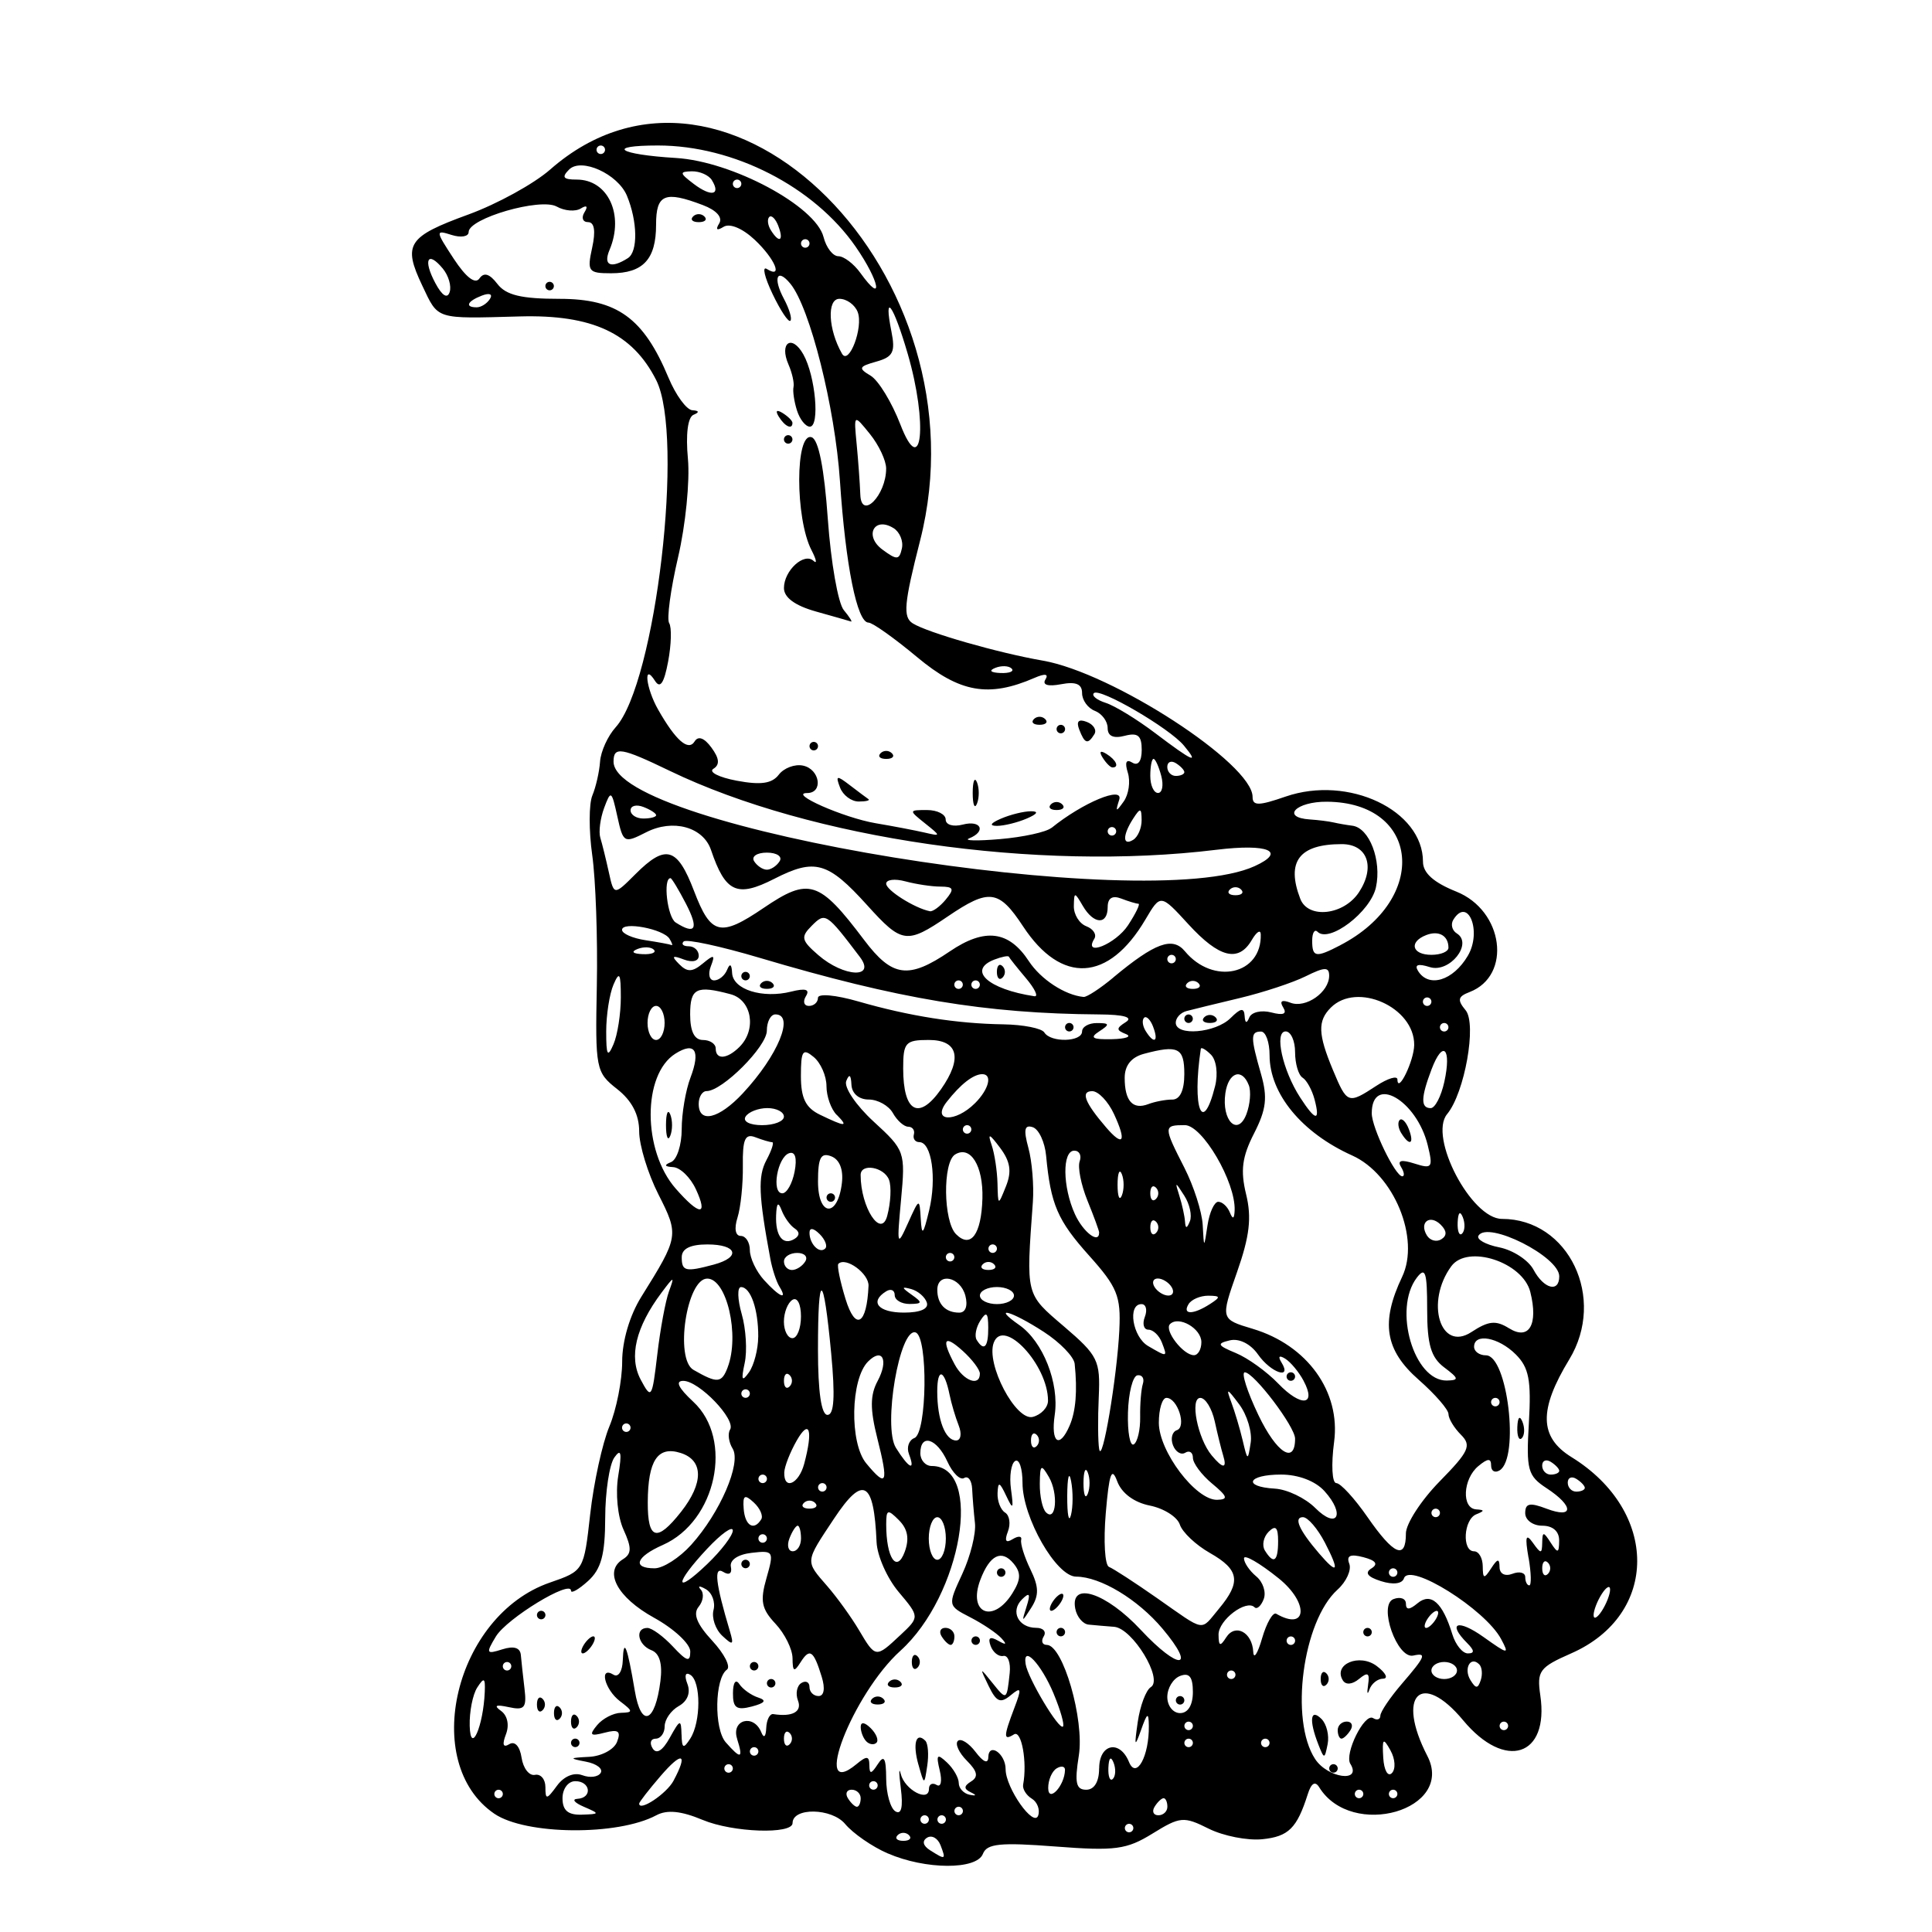
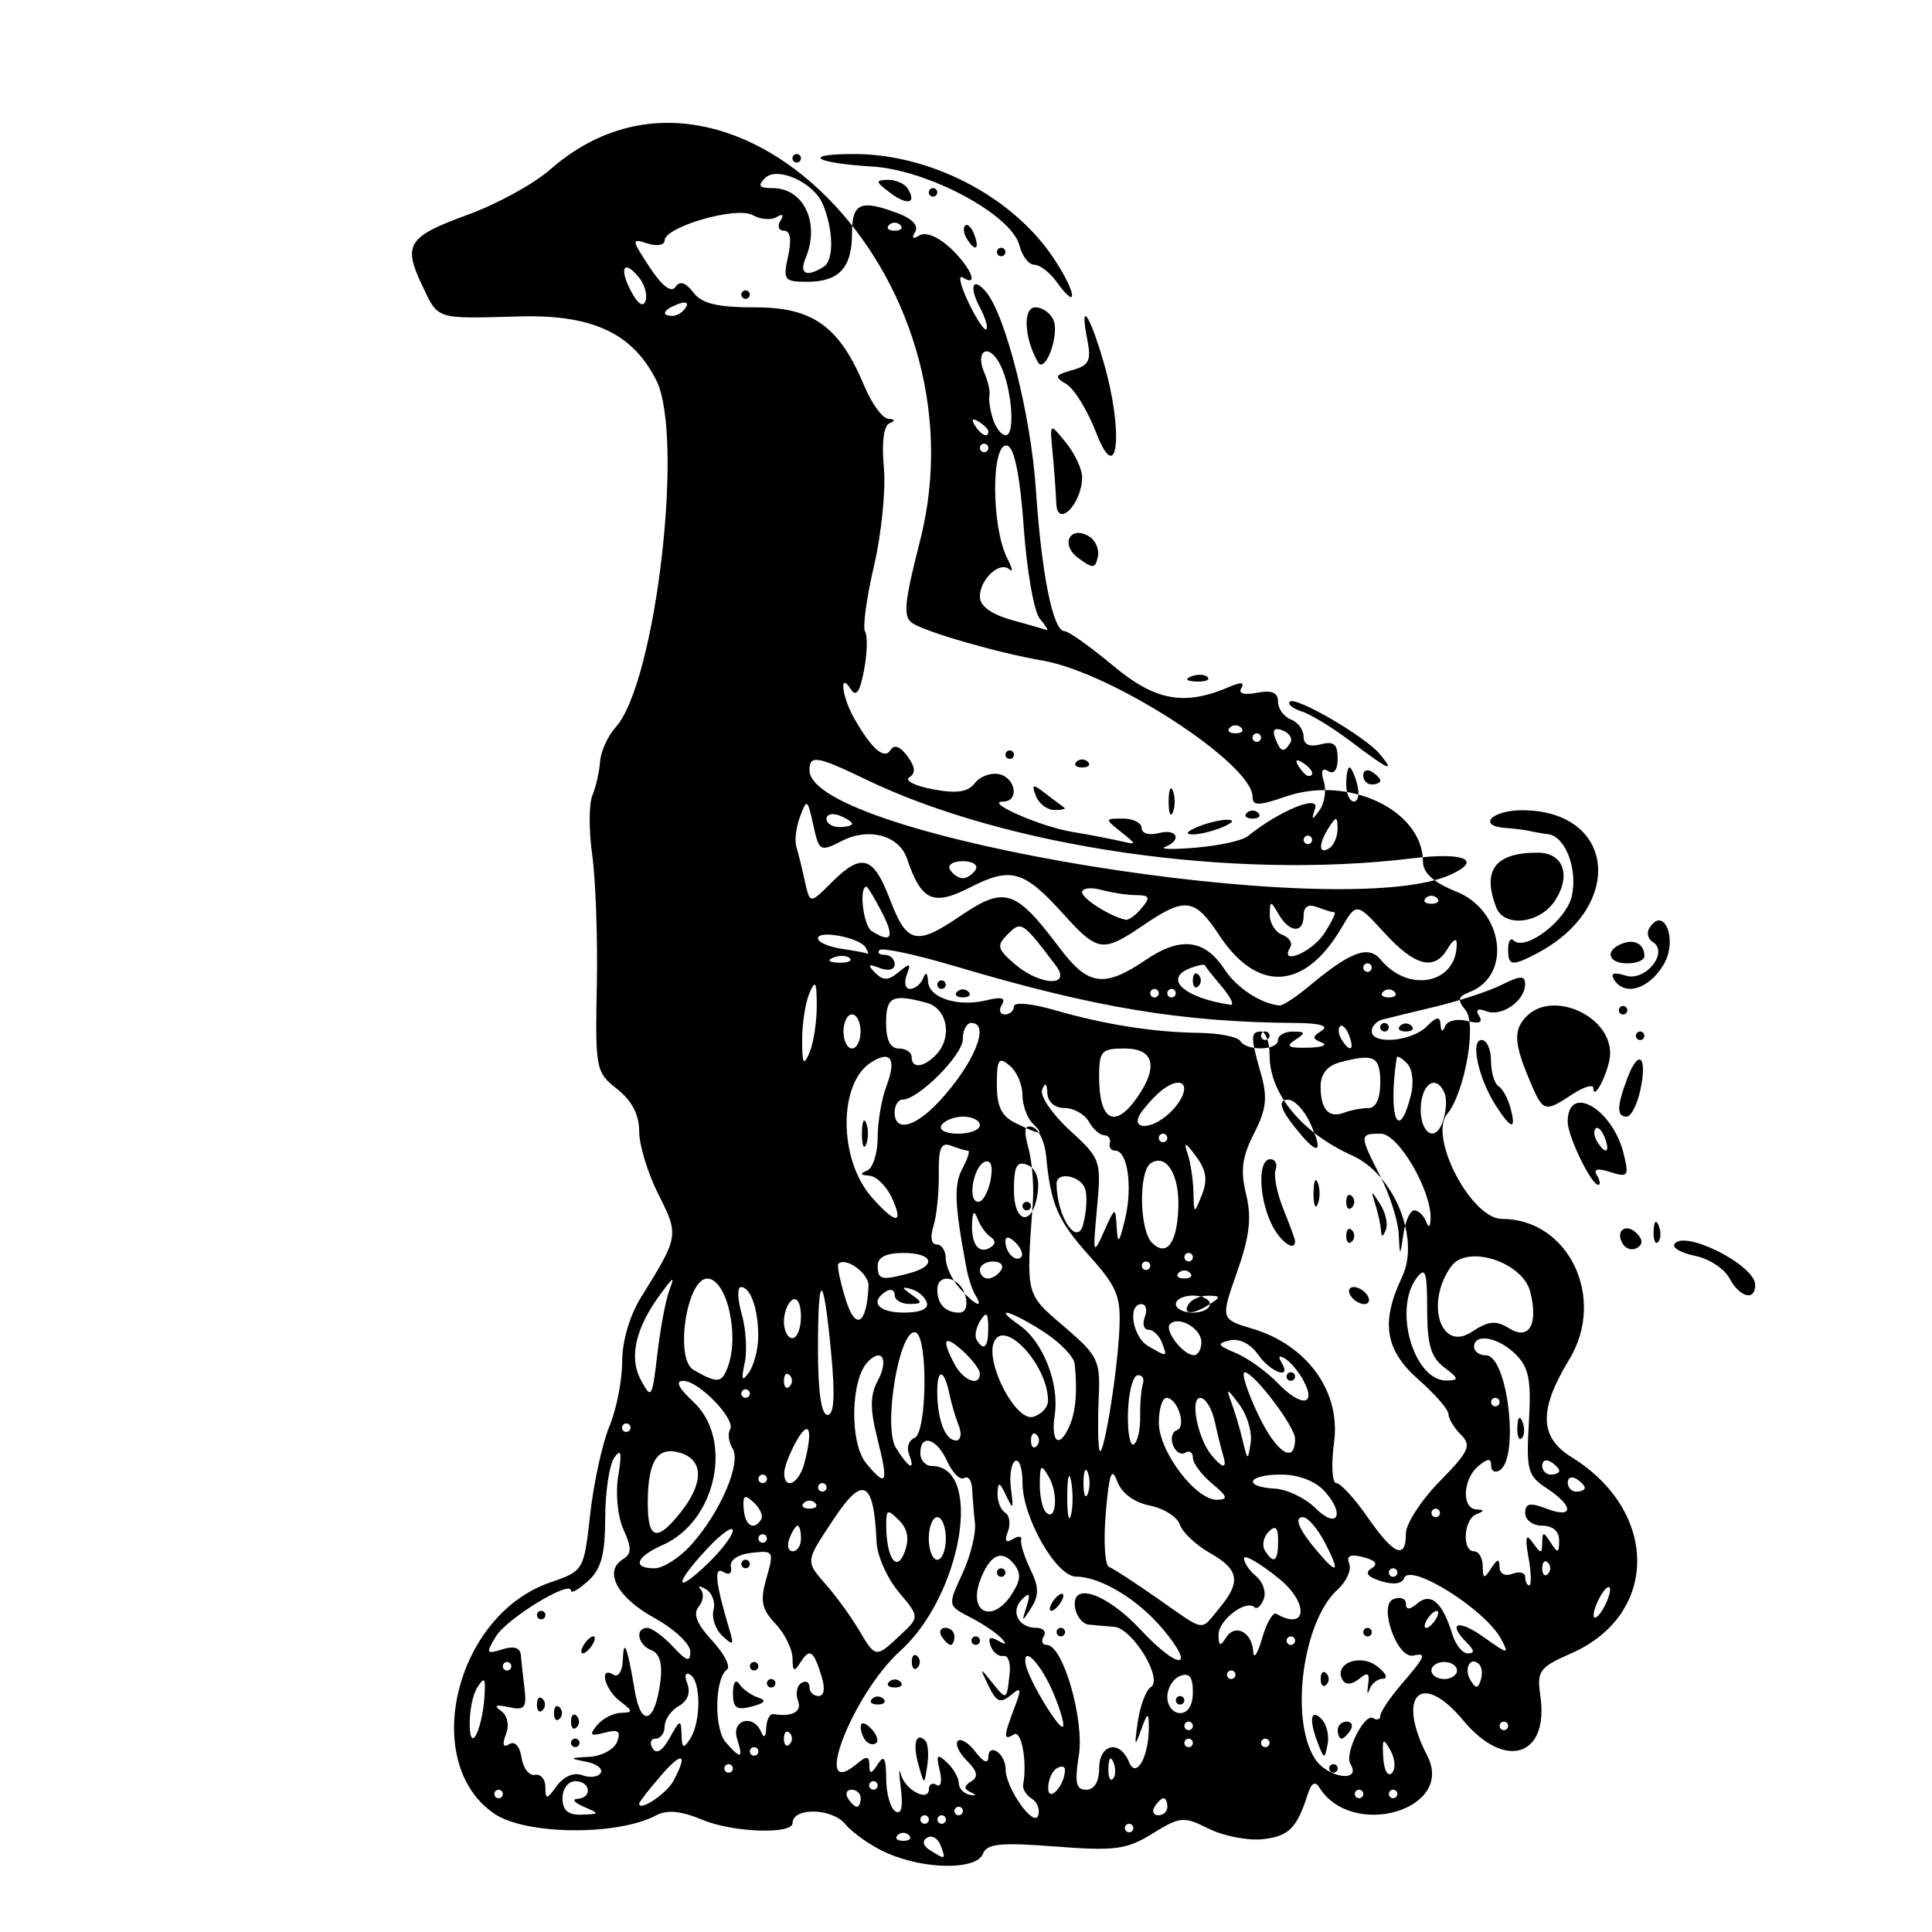
<svg xmlns="http://www.w3.org/2000/svg" width="60mm" height="60mm" viewBox="0 0 60 60" version="1.1" id="svg1" xml:space="preserve">
  <defs id="defs1" />
  <g id="layer2" transform="translate(447.034,-1055.943)">
-     <path d="m -440.336,1123.187 c 0.426,0.013 0.799,0.214 0.39,-0.196 m 20.482,-9.488 c -0.484,-0.21 -1.079,-0.622 -1.323,-0.914 -0.415,-0.499 -1.633,-0.521 -1.633,-0.029 0,0.358 -1.856,0.293 -2.792,-0.098 -0.669,-0.28 -1.105,-0.323 -1.44,-0.144 -1.199,0.642 -4.054,0.615 -5.028,-0.047 -2.322,-1.579 -1.224,-6.161 1.721,-7.179 1.057,-0.366 1.057,-0.366 1.255,-2.133 0.109,-0.972 0.377,-2.195 0.595,-2.718 0.218,-0.523 0.397,-1.428 0.397,-2.012 0,-0.641 0.235,-1.438 0.595,-2.014 1.165,-1.867 1.173,-1.911 0.531,-3.178 -0.329,-0.649 -0.598,-1.53 -0.598,-1.957 0,-0.52 -0.226,-0.955 -0.684,-1.315 -0.662,-0.521 -0.682,-0.623 -0.631,-3.213 0.029,-1.472 -0.036,-3.295 -0.143,-4.053 -0.107,-0.758 -0.105,-1.591 0.004,-1.852 0.109,-0.261 0.217,-0.734 0.239,-1.05 0.022,-0.317 0.24,-0.797 0.484,-1.067 1.246,-1.377 2.141,-9.041 1.26,-10.782 -0.738,-1.458 -1.982,-2.039 -4.233,-1.978 -2.65,0.072 -2.525,0.112 -3.034,-0.961 -0.607,-1.279 -0.453,-1.517 1.433,-2.204 0.894,-0.326 2.037,-0.954 2.54,-1.396 5.502,-4.831 13.592,3.28 11.49,11.52 -0.501,1.963 -0.538,2.378 -0.229,2.573 0.452,0.286 2.656,0.918 4.036,1.157 2.164,0.375 6.518,3.203 6.518,4.232 0,0.283 0.187,0.281 1.028,-0.01 1.952,-0.672 4.264,0.426 4.264,2.026 0,0.347 0.332,0.644 1.034,0.925 1.472,0.589 1.738,2.611 0.411,3.121 -0.363,0.139 -0.385,0.246 -0.121,0.564 0.352,0.424 -0.03,2.569 -0.574,3.225 -0.585,0.705 0.748,3.255 1.703,3.255 2.072,0 3.249,2.459 2.089,4.366 -0.951,1.563 -0.931,2.413 0.07,3.032 2.724,1.683 2.72,4.894 -0.007,6.094 -0.992,0.436 -1.072,0.546 -0.961,1.308 0.279,1.899 -1.093,2.341 -2.396,0.772 -1.303,-1.568 -2.091,-0.786 -1.113,1.105 0.867,1.677 -2.347,2.61 -3.358,0.974 -0.125,-0.203 -0.246,-0.13 -0.355,0.215 -0.337,1.06 -0.597,1.317 -1.415,1.399 -0.461,0.046 -1.21,-0.102 -1.664,-0.329 -0.775,-0.387 -0.884,-0.377 -1.741,0.152 -0.806,0.498 -1.162,0.546 -3.016,0.403 -1.713,-0.132 -2.13,-0.09 -2.252,0.227 -0.193,0.503 -1.784,0.496 -2.957,-0.014 z m 1.638,-0.257 c -0.084,-0.217 -0.271,-0.322 -0.417,-0.232 -0.163,0.101 -0.127,0.252 0.094,0.391 0.482,0.305 0.498,0.297 0.323,-0.16 z m -0.978,-0.31 c -0.097,-0.097 -0.256,-0.097 -0.353,0 -0.097,0.097 -0.018,0.176 0.176,0.176 0.194,0 0.273,-0.079 0.176,-0.176 z m 6.967,-0.221 c 0,-0.073 -0.059,-0.132 -0.132,-0.132 -0.073,0 -0.132,0.06 -0.132,0.132 0,0.073 0.059,0.132 0.132,0.132 0.073,0 0.132,-0.06 0.132,-0.132 z m -6.35,-0.265 c 0,-0.073 -0.059,-0.132 -0.132,-0.132 -0.073,0 -0.132,0.06 -0.132,0.132 0,0.073 0.059,0.132 0.132,0.132 0.073,0 0.132,-0.06 0.132,-0.132 z m 0.529,0 c 0,-0.073 -0.059,-0.132 -0.132,-0.132 -0.073,0 -0.132,0.06 -0.132,0.132 0,0.073 0.059,0.132 0.132,0.132 0.073,0 0.132,-0.06 0.132,-0.132 z m 2.664,-0.65 c -0.171,-0.106 -0.29,-0.3 -0.266,-0.432 0.132,-0.699 -0.05,-1.707 -0.282,-1.563 -0.333,0.206 -0.332,0.079 0.008,-0.816 0.235,-0.617 0.219,-0.673 -0.114,-0.397 -0.316,0.262 -0.442,0.208 -0.684,-0.291 -0.284,-0.585 -0.279,-0.589 0.114,-0.099 0.447,0.557 0.45,0.555 0.541,-0.303 0.034,-0.321 -0.056,-0.559 -0.199,-0.529 -0.144,0.03 -0.321,-0.112 -0.394,-0.314 -0.091,-0.252 -0.019,-0.302 0.232,-0.16 0.254,0.145 0.285,0.121 0.1,-0.079 -0.146,-0.158 -0.58,-0.45 -0.966,-0.648 -0.701,-0.362 -0.701,-0.362 -0.244,-1.351 0.252,-0.544 0.428,-1.252 0.392,-1.573 -0.036,-0.321 -0.075,-0.799 -0.087,-1.062 -0.012,-0.263 -0.124,-0.416 -0.248,-0.339 -0.124,0.077 -0.36,-0.154 -0.523,-0.514 -0.329,-0.722 -0.838,-0.877 -0.838,-0.256 0,0.218 0.159,0.397 0.354,0.397 1.616,0 0.935,4.014 -0.973,5.738 -1.486,1.342 -2.788,4.703 -1.365,3.522 0.32,-0.266 0.398,-0.259 0.401,0.034 0.003,0.285 0.059,0.278 0.261,-0.034 0.195,-0.302 0.257,-0.195 0.261,0.447 0.002,0.464 0.131,0.923 0.286,1.018 0.185,0.114 0.243,-0.13 0.169,-0.712 -0.062,-0.487 -0.062,-0.688 -10e-4,-0.445 0.124,0.492 0.874,0.888 0.874,0.462 0,-0.15 0.108,-0.205 0.24,-0.124 0.132,0.082 0.175,-0.12 0.096,-0.447 -0.12,-0.499 -0.084,-0.54 0.223,-0.252 0.202,0.189 0.367,0.477 0.367,0.639 0,0.163 0.152,0.326 0.337,0.364 0.212,0.043 0.226,0.015 0.036,-0.076 -0.222,-0.106 -0.218,-0.196 0.013,-0.339 0.23,-0.142 0.194,-0.314 -0.134,-0.642 -0.246,-0.246 -0.373,-0.523 -0.281,-0.614 0.092,-0.092 0.34,0.063 0.552,0.343 0.239,0.316 0.389,0.378 0.394,0.164 0.012,-0.477 0.538,-0.114 0.538,0.371 0,0.583 0.88,1.832 1.012,1.436 0.061,-0.182 -0.029,-0.418 -0.2,-0.523 z m -3.519,-1.058 c -0.183,-0.651 -0.073,-1.028 0.215,-0.74 0.085,0.085 0.112,0.432 0.061,0.772 -0.093,0.618 -0.093,0.618 -0.275,-0.032 z m -1.615,-0.717 c -0.097,-0.097 -0.176,-0.299 -0.176,-0.45 0,-0.166 0.123,-0.15 0.313,0.04 0.172,0.172 0.252,0.375 0.176,0.45 -0.075,0.075 -0.216,0.057 -0.313,-0.04 z m 0.176,-1.323 c 0.097,-0.097 0.256,-0.097 0.353,0 0.097,0.097 0.018,0.176 -0.176,0.176 -0.194,0 -0.273,-0.079 -0.176,-0.176 z m 0.529,-0.529 c 0.097,-0.097 0.256,-0.097 0.353,0 0.097,0.097 0.018,0.176 -0.176,0.176 -0.194,0 -0.273,-0.079 -0.176,-0.176 z m 0.706,-0.617 c 0,-0.194 0.079,-0.273 0.176,-0.176 0.097,0.097 0.097,0.256 0,0.353 -0.097,0.097 -0.176,0.018 -0.176,-0.176 z m 0.926,-0.794 c -0.09,-0.145 -0.037,-0.265 0.117,-0.265 0.154,0 0.28,0.119 0.28,0.265 0,0.146 -0.052,0.265 -0.117,0.265 -0.064,0 -0.19,-0.119 -0.28,-0.265 z m 0.926,0.132 c 0,-0.073 0.059,-0.132 0.132,-0.132 0.073,0 0.132,0.059 0.132,0.132 0,0.073 -0.059,0.132 -0.132,0.132 -0.073,0 -0.132,-0.06 -0.132,-0.132 z m -12.039,5.159 c -0.291,-0.125 -0.38,-0.236 -0.198,-0.246 0.473,-0.027 0.41,-0.548 -0.066,-0.548 -0.22,0 -0.397,0.235 -0.397,0.529 0,0.378 0.17,0.524 0.595,0.511 0.568,-0.018 0.571,-0.029 0.066,-0.246 z m 11.774,0.132 c 0,-0.073 -0.059,-0.132 -0.132,-0.132 -0.073,0 -0.132,0.059 -0.132,0.132 0,0.073 0.059,0.132 0.132,0.132 0.073,0 0.132,-0.06 0.132,-0.132 z m 6.35,-0.132 c 0,-0.145 -0.052,-0.265 -0.117,-0.265 -0.064,0 -0.19,0.119 -0.28,0.265 -0.09,0.145 -0.037,0.265 0.117,0.265 0.154,0 0.28,-0.119 0.28,-0.265 z m -15.338,-0.807 c 0.461,-0.862 0.271,-0.929 -0.405,-0.143 -0.364,0.423 -0.661,0.806 -0.661,0.852 0,0.26 0.849,-0.304 1.066,-0.708 z m 5.813,0.543 c 0,-0.145 -0.126,-0.265 -0.28,-0.265 -0.154,0 -0.207,0.119 -0.117,0.265 0.09,0.145 0.216,0.265 0.28,0.265 0.064,0 0.117,-0.119 0.117,-0.265 z m -11.113,-0.132 c 0,-0.073 -0.059,-0.132 -0.132,-0.132 -0.073,0 -0.132,0.059 -0.132,0.132 0,0.073 0.059,0.132 0.132,0.132 0.073,0 0.132,-0.06 0.132,-0.132 z m 2.467,-0.584 c 0.235,0.09 0.492,0.058 0.571,-0.07 0.08,-0.129 -0.125,-0.286 -0.455,-0.349 -0.539,-0.103 -0.529,-0.119 0.1,-0.151 0.385,-0.02 0.773,-0.229 0.864,-0.465 0.128,-0.332 0.041,-0.397 -0.384,-0.285 -0.45,0.118 -0.492,0.076 -0.236,-0.233 0.172,-0.207 0.506,-0.38 0.743,-0.384 0.382,-0.01 0.379,-0.048 -0.032,-0.36 -0.482,-0.366 -0.662,-1.109 -0.198,-0.822 0.146,0.09 0.274,-0.111 0.285,-0.447 0.025,-0.732 0.14,-0.441 0.373,0.945 0.196,1.168 0.631,1.001 0.796,-0.304 0.068,-0.535 -0.027,-0.86 -0.279,-0.956 -0.426,-0.164 -0.523,-0.692 -0.127,-0.692 0.14,0 0.497,0.261 0.794,0.579 0.434,0.465 0.539,0.495 0.539,0.152 0,-0.235 -0.505,-0.705 -1.122,-1.046 -1.148,-0.633 -1.579,-1.441 -0.97,-1.818 0.273,-0.169 0.277,-0.353 0.019,-0.919 -0.183,-0.403 -0.254,-1.124 -0.164,-1.673 0.119,-0.721 0.088,-0.864 -0.121,-0.568 -0.154,0.218 -0.282,1.063 -0.284,1.877 -0.003,1.141 -0.125,1.59 -0.533,1.959 -0.291,0.263 -0.529,0.399 -0.529,0.3 0,-0.354 -1.992,0.86 -2.332,1.421 -0.318,0.526 -0.301,0.56 0.198,0.401 0.358,-0.114 0.556,-0.053 0.576,0.175 0.017,0.192 0.068,0.663 0.114,1.047 0.072,0.596 -8e-5,0.68 -0.493,0.572 -0.399,-0.087 -0.472,-0.051 -0.237,0.117 0.201,0.144 0.264,0.44 0.153,0.728 -0.123,0.321 -0.088,0.424 0.104,0.306 0.172,-0.106 0.328,0.065 0.382,0.42 0.05,0.33 0.237,0.57 0.416,0.533 0.178,-0.036 0.324,0.135 0.324,0.381 0,0.399 0.039,0.394 0.359,-0.043 0.216,-0.295 0.529,-0.425 0.785,-0.327 z m -0.35,-1.004 c 0,-0.073 0.059,-0.132 0.132,-0.132 0.073,0 0.132,0.06 0.132,0.132 0,0.073 -0.059,0.132 -0.132,0.132 -0.073,0 -0.132,-0.06 -0.132,-0.132 z m 0,-0.661 c 0,-0.194 0.079,-0.273 0.176,-0.176 0.097,0.097 0.097,0.256 0,0.353 -0.097,0.097 -0.176,0.018 -0.176,-0.176 z m -0.529,-0.265 c 0,-0.194 0.079,-0.273 0.176,-0.176 0.097,0.097 0.097,0.256 0,0.353 -0.097,0.097 -0.176,0.018 -0.176,-0.176 z m -0.529,-0.265 c 0,-0.194 0.079,-0.273 0.176,-0.176 0.097,0.097 0.097,0.256 0,0.353 -0.097,0.097 -0.176,0.018 -0.176,-0.176 z m 1.455,-1.852 c 0.09,-0.145 0.223,-0.265 0.296,-0.265 0.073,0 0.059,0.119 -0.031,0.265 -0.09,0.145 -0.223,0.265 -0.296,0.265 -0.073,0 -0.059,-0.119 0.031,-0.265 z m -1.455,-0.926 c 0,-0.073 0.059,-0.132 0.132,-0.132 0.073,0 0.132,0.059 0.132,0.132 0,0.073 -0.059,0.132 -0.132,0.132 -0.073,0 -0.132,-0.06 -0.132,-0.132 z m 16.4,4.813 c 0.002,-0.118 -0.115,-0.14 -0.261,-0.051 -0.146,0.09 -0.263,0.365 -0.261,0.611 0.004,0.474 0.512,-0.072 0.521,-0.56 z m 9.264,0.743 c 0,-0.073 -0.059,-0.132 -0.132,-0.132 -0.073,0 -0.132,0.059 -0.132,0.132 0,0.073 0.059,0.132 0.132,0.132 0.073,0 0.132,-0.06 0.132,-0.132 z m 1.058,0 c 0,-0.073 -0.059,-0.132 -0.132,-0.132 -0.073,0 -0.132,0.059 -0.132,0.132 0,0.073 0.059,0.132 0.132,0.132 0.073,0 0.132,-0.06 0.132,-0.132 z m -16.14,-0.265 c 0,-0.073 -0.059,-0.132 -0.132,-0.132 -0.073,0 -0.132,0.059 -0.132,0.132 0,0.073 0.059,0.132 0.132,0.132 0.073,0 0.132,-0.06 0.132,-0.132 z m 6.879,-0.529 c 0,-0.764 0.639,-0.901 0.926,-0.199 0.227,0.555 0.63,-0.181 0.616,-1.124 -0.006,-0.435 -0.05,-0.412 -0.242,0.132 -0.197,0.556 -0.213,0.516 -0.102,-0.252 0.073,-0.502 0.256,-0.989 0.406,-1.081 0.395,-0.244 -0.571,-1.831 -1.141,-1.873 -0.255,-0.019 -0.61,-0.05 -0.79,-0.068 -0.18,-0.018 -0.367,-0.241 -0.416,-0.496 -0.166,-0.863 0.955,-0.5 2.036,0.66 1.188,1.273 1.748,1.239 0.671,-0.041 -0.767,-0.911 -1.927,-1.61 -2.678,-1.613 -0.617,0 -1.667,-1.836 -1.667,-2.91 0,-0.453 -0.103,-0.759 -0.229,-0.681 -0.126,0.078 -0.184,0.472 -0.129,0.875 0.086,0.626 0.064,0.656 -0.149,0.205 -0.206,-0.437 -0.253,-0.451 -0.268,-0.082 -0.01,0.246 0.095,0.518 0.234,0.604 0.139,0.086 0.178,0.351 0.087,0.588 -0.112,0.293 -0.064,0.369 0.15,0.236 0.174,-0.107 0.292,-0.097 0.263,0.023 -0.029,0.12 0.1,0.532 0.287,0.917 0.265,0.544 0.27,0.808 0.026,1.191 -0.297,0.465 -0.305,0.463 -0.146,-0.037 0.128,-0.404 0.094,-0.456 -0.142,-0.222 -0.371,0.368 -0.113,0.883 0.442,0.883 0.218,0 0.323,0.119 0.233,0.265 -0.09,0.145 -0.047,0.265 0.095,0.265 0.502,0 1.173,2.319 0.995,3.436 -0.135,0.847 -0.089,1.062 0.23,1.062 0.25,0 0.4,-0.248 0.4,-0.661 z m -1.323,-4.233 c 0,-0.073 0.059,-0.132 0.132,-0.132 0.073,0 0.132,0.059 0.132,0.132 0,0.073 -0.059,0.132 -0.132,0.132 -0.073,0 -0.132,-0.06 -0.132,-0.132 z m -0.132,-0.926 c 0.09,-0.145 0.223,-0.265 0.296,-0.265 0.073,0 0.059,0.119 -0.031,0.265 -0.09,0.145 -0.223,0.265 -0.296,0.265 -0.073,0 -0.059,-0.119 0.031,-0.265 z m 1.901,4.978 c -0.085,-0.211 -0.147,-0.148 -0.16,0.16 -0.011,0.279 0.051,0.435 0.139,0.347 0.088,-0.088 0.097,-0.316 0.021,-0.507 z m 7.355,0.042 c -0.194,-0.314 0.437,-1.589 0.705,-1.423 0.124,0.077 0.226,0.043 0.226,-0.074 1.8e-4,-0.118 0.298,-0.56 0.661,-0.983 0.743,-0.863 0.79,-0.98 0.362,-0.885 -0.503,0.111 -1.094,-1.57 -0.617,-1.753 0.213,-0.082 0.388,-0.019 0.388,0.14 0,0.203 0.108,0.2 0.362,-0.012 0.416,-0.345 0.777,-0.023 1.079,0.963 0.1,0.327 0.317,0.595 0.482,0.595 0.213,0 0.208,-0.091 -0.018,-0.318 -0.635,-0.635 -0.297,-0.762 0.507,-0.19 0.77,0.548 0.806,0.552 0.544,0.062 -0.495,-0.925 -2.846,-2.396 -3.016,-1.887 -0.058,0.174 -0.338,0.208 -0.714,0.089 -0.419,-0.133 -0.515,-0.26 -0.297,-0.395 0.219,-0.136 0.139,-0.247 -0.251,-0.349 -0.407,-0.107 -0.533,-0.048 -0.437,0.203 0.074,0.194 -0.09,0.557 -0.366,0.806 -1.083,0.98 -1.488,4.048 -0.695,5.259 0.391,0.596 1.461,0.743 1.095,0.15 z m -0.657,0.14 c 0,-0.073 0.059,-0.132 0.132,-0.132 0.073,0 0.132,0.06 0.132,0.132 0,0.073 -0.059,0.132 -0.132,0.132 -0.073,0 -0.132,-0.059 -0.132,-0.132 z m -0.339,-0.749 c -0.295,-0.75 -0.247,-1.133 0.099,-0.787 0.159,0.159 0.245,0.51 0.191,0.781 -0.095,0.474 -0.106,0.474 -0.289,0.01 z m 0.603,-0.441 c 0,-0.146 0.126,-0.265 0.28,-0.265 0.154,0 0.207,0.119 0.117,0.265 -0.09,0.145 -0.216,0.265 -0.28,0.265 -0.064,0 -0.117,-0.119 -0.117,-0.265 z m 0.943,-1.404 c 0.057,-0.371 -0.005,-0.413 -0.279,-0.186 -0.211,0.175 -0.414,0.193 -0.505,0.045 -0.31,-0.502 0.516,-0.85 1.054,-0.444 0.279,0.211 0.367,0.388 0.196,0.392 -0.171,0 -0.362,0.157 -0.425,0.339 -0.062,0.182 -0.081,0.116 -0.04,-0.147 z m -1.472,-0.183 c 0,-0.194 0.079,-0.274 0.176,-0.176 0.097,0.097 0.097,0.256 0,0.353 -0.097,0.097 -0.176,0.018 -0.176,-0.176 z m 1.323,-1.455 c 0,-0.073 0.059,-0.132 0.132,-0.132 0.073,0 0.132,0.059 0.132,0.132 0,0.073 -0.059,0.132 -0.132,0.132 -0.073,0 -0.132,-0.06 -0.132,-0.132 z m 0.846,3.674 c -0.23,-0.411 -0.262,-0.38 -0.226,0.226 0.023,0.388 0.143,0.603 0.267,0.478 0.125,-0.125 0.106,-0.44 -0.042,-0.704 z m -20.425,0.559 c 0,-0.073 -0.059,-0.132 -0.132,-0.132 -0.073,0 -0.132,0.06 -0.132,0.132 0,0.073 0.059,0.132 0.132,0.132 0.073,0 0.132,-0.059 0.132,-0.132 z m -1.593,-1.058 c 0.011,0.439 0.057,0.462 0.27,0.132 0.335,-0.518 0.337,-1.776 0.003,-1.982 -0.154,-0.095 -0.192,0.02 -0.091,0.282 0.105,0.274 0.003,0.537 -0.268,0.688 -0.241,0.135 -0.438,0.418 -0.438,0.629 0,0.211 -0.126,0.384 -0.28,0.384 -0.154,0 -0.197,0.135 -0.095,0.3 0.12,0.194 0.31,0.077 0.535,-0.331 0.318,-0.574 0.351,-0.583 0.363,-0.102 z m 1.725,0.132 c -0.188,-0.592 0.517,-0.778 0.751,-0.198 0.08,0.198 0.142,0.144 0.154,-0.132 0.011,-0.255 0.11,-0.449 0.219,-0.432 0.594,0.094 0.9,-0.074 0.767,-0.42 -0.082,-0.214 -0.035,-0.459 0.104,-0.545 0.139,-0.086 0.253,-0.03 0.253,0.124 0,0.154 0.127,0.28 0.282,0.28 0.171,0 0.21,-0.235 0.099,-0.595 -0.253,-0.823 -0.372,-0.906 -0.657,-0.455 -0.201,0.318 -0.247,0.296 -0.25,-0.123 -0.002,-0.282 -0.241,-0.764 -0.53,-1.072 -0.435,-0.463 -0.483,-0.709 -0.278,-1.422 0.238,-0.832 0.222,-0.86 -0.466,-0.78 -0.424,0.049 -0.684,0.225 -0.641,0.433 0.043,0.208 -0.053,0.273 -0.237,0.159 -0.301,-0.186 -0.241,0.344 0.207,1.844 0.128,0.43 0.095,0.45 -0.237,0.14 -0.213,-0.199 -0.335,-0.56 -0.272,-0.802 0.063,-0.242 -0.044,-0.533 -0.238,-0.645 -0.195,-0.113 -0.266,-0.107 -0.158,0.012 0.108,0.119 0.078,0.359 -0.066,0.533 -0.183,0.221 -0.056,0.539 0.421,1.054 0.376,0.406 0.582,0.81 0.457,0.899 -0.381,0.272 -0.405,1.839 -0.035,2.259 0.473,0.536 0.548,0.512 0.35,-0.113 z m -0.128,-1.414 c 0.002,-0.332 0.086,-0.449 0.198,-0.28 0.107,0.16 0.37,0.348 0.584,0.417 0.275,0.088 0.216,0.171 -0.198,0.28 -0.475,0.124 -0.588,0.043 -0.584,-0.417 z m 1.054,-0.306 c 0,-0.073 0.059,-0.132 0.132,-0.132 0.073,0 0.132,0.06 0.132,0.132 0,0.073 -0.059,0.132 -0.132,0.132 -0.073,0 -0.132,-0.059 -0.132,-0.132 z m -0.529,-0.529 c 0,-0.073 0.059,-0.132 0.132,-0.132 0.073,0 0.132,0.06 0.132,0.132 0,0.073 -0.059,0.132 -0.132,0.132 -0.073,0 -0.132,-0.059 -0.132,-0.132 z m -0.265,-3.175 c 0,-0.073 0.059,-0.132 0.132,-0.132 0.073,0 0.132,0.06 0.132,0.132 0,0.073 -0.059,0.132 -0.132,0.132 -0.073,0 -0.132,-0.06 -0.132,-0.132 z m 0.529,5.821 c 0,-0.073 -0.059,-0.132 -0.132,-0.132 -0.073,0 -0.132,0.06 -0.132,0.132 0,0.073 0.059,0.132 0.132,0.132 0.073,0 0.132,-0.06 0.132,-0.132 z m -8.497,-1.852 c 0.018,-0.436 -0.023,-0.459 -0.234,-0.132 -0.141,0.218 -0.246,0.754 -0.234,1.191 0.026,0.918 0.423,0.02 0.468,-1.058 z m 9.467,1.279 c -0.097,-0.097 -0.176,-0.018 -0.176,0.176 0,0.194 0.079,0.273 0.176,0.176 0.097,-0.097 0.097,-0.256 0,-0.353 z m 12.524,0.309 c 0,-0.073 -0.059,-0.132 -0.132,-0.132 -0.073,0 -0.132,0.06 -0.132,0.132 0,0.073 0.059,0.132 0.132,0.132 0.073,0 0.132,-0.06 0.132,-0.132 z m 2.381,0 c 0,-0.073 -0.059,-0.132 -0.132,-0.132 -0.073,0 -0.132,0.06 -0.132,0.132 0,0.073 0.059,0.132 0.132,0.132 0.073,0 0.132,-0.06 0.132,-0.132 z m -6.704,-1.527 c -0.388,-0.927 -0.967,-1.541 -0.871,-0.922 0.068,0.44 1.038,2.062 1.16,1.94 0.052,-0.053 -0.078,-0.511 -0.29,-1.018 z m 4.323,0.998 c 0,-0.073 -0.059,-0.132 -0.132,-0.132 -0.073,0 -0.132,0.06 -0.132,0.132 0,0.073 0.059,0.132 0.132,0.132 0.073,0 0.132,-0.06 0.132,-0.132 z m 9.79,0 c 0,-0.073 -0.059,-0.132 -0.132,-0.132 -0.073,0 -0.132,0.06 -0.132,0.132 0,0.073 0.059,0.132 0.132,0.132 0.073,0 0.132,-0.06 0.132,-0.132 z m -9.79,-1.05 c 0,-0.472 -0.11,-0.611 -0.397,-0.501 -0.218,0.084 -0.397,0.378 -0.397,0.653 0,0.276 0.179,0.501 0.397,0.501 0.246,0 0.397,-0.249 0.397,-0.653 z m -0.529,0.256 c 0,-0.073 0.059,-0.132 0.132,-0.132 0.073,0 0.132,0.06 0.132,0.132 0,0.073 -0.059,0.132 -0.132,0.132 -0.073,0 -0.132,-0.06 -0.132,-0.132 z m 9.42,-1.119 c -0.269,-0.269 -0.491,0.136 -0.27,0.493 0.167,0.27 0.229,0.27 0.319,0 0.061,-0.184 0.04,-0.406 -0.049,-0.494 z m -7.568,0.325 c 0,-0.073 -0.059,-0.132 -0.132,-0.132 -0.073,0 -0.132,0.06 -0.132,0.132 0,0.073 0.059,0.132 0.132,0.132 0.073,0 0.132,-0.059 0.132,-0.132 z m 6.879,-0.132 c 0,-0.146 -0.179,-0.265 -0.397,-0.265 -0.218,0 -0.397,0.119 -0.397,0.265 0,0.145 0.179,0.265 0.397,0.265 0.218,0 0.397,-0.119 0.397,-0.265 z m -29.369,-0.132 c 0,-0.073 -0.059,-0.132 -0.132,-0.132 -0.073,0 -0.132,0.06 -0.132,0.132 0,0.073 0.059,0.132 0.132,0.132 0.073,0 0.132,-0.059 0.132,-0.132 z m 23.756,-1.63 c 0.966,0.557 1.024,-0.338 0.072,-1.103 -0.591,-0.475 -1.074,-0.753 -1.074,-0.619 0,0.135 0.172,0.387 0.381,0.561 0.21,0.174 0.314,0.491 0.232,0.705 -0.082,0.214 -0.21,0.328 -0.284,0.255 -0.258,-0.258 -1.123,0.398 -1.119,0.849 0.003,0.361 0.051,0.379 0.235,0.089 0.282,-0.446 0.81,-0.166 0.843,0.446 0.013,0.246 0.137,0.056 0.275,-0.422 0.138,-0.478 0.336,-0.821 0.439,-0.761 z m -11.677,0.666 c 0.604,-0.567 0.604,-0.567 -0.049,-1.343 -0.359,-0.427 -0.668,-1.124 -0.686,-1.549 -0.082,-1.907 -0.416,-2.093 -1.319,-0.732 -0.911,1.373 -0.904,1.304 -0.212,2.1 0.304,0.35 0.746,0.963 0.983,1.363 0.517,0.874 0.522,0.875 1.283,0.16 z m 12.263,0.17 c 0,-0.073 -0.059,-0.132 -0.132,-0.132 -0.073,0 -0.132,0.059 -0.132,0.132 0,0.073 0.059,0.132 0.132,0.132 0.073,0 0.132,-0.06 0.132,-0.132 z m -2.366,-0.992 c 0.696,-0.834 0.635,-1.213 -0.28,-1.732 -0.437,-0.248 -0.857,-0.645 -0.934,-0.882 -0.077,-0.237 -0.496,-0.503 -0.932,-0.59 -0.491,-0.098 -0.876,-0.385 -1.013,-0.754 -0.172,-0.465 -0.25,-0.249 -0.355,0.987 -0.074,0.87 -0.029,1.623 0.101,1.672 0.13,0.05 0.798,0.484 1.486,0.965 1.537,1.075 1.338,1.04 1.927,0.334 z m 6.732,0.331 c 0.09,-0.146 0.104,-0.265 0.031,-0.265 -0.073,0 -0.206,0.119 -0.296,0.265 -0.09,0.145 -0.104,0.265 -0.031,0.265 0.073,0 0.206,-0.119 0.296,-0.265 z m 5.416,-0.926 c 0,-0.145 -0.115,-0.086 -0.256,0.132 -0.141,0.218 -0.256,0.516 -0.256,0.661 0,0.145 0.115,0.086 0.256,-0.132 0.141,-0.218 0.256,-0.516 0.256,-0.661 z m -18.561,0.112 c 0.264,-0.422 0.272,-0.636 0.034,-0.923 -0.371,-0.447 -0.738,-0.266 -1.031,0.508 -0.395,1.044 0.398,1.375 0.997,0.415 z m -0.481,-0.641 c 0,-0.073 0.059,-0.132 0.132,-0.132 0.073,0 0.132,0.06 0.132,0.132 0,0.073 -0.059,0.132 -0.132,0.132 -0.073,0 -0.132,-0.06 -0.132,-0.132 z m -8.203,-1.306 c -6.8e-4,-0.155 -0.358,0.099 -0.794,0.564 -1.029,1.098 -1.029,1.464 10e-4,0.477 0.437,-0.418 0.793,-0.887 0.793,-1.042 z m 24.711,0.843 c -0.113,-0.655 -0.081,-0.765 0.135,-0.463 0.251,0.353 0.284,0.353 0.291,0 0.007,-0.353 0.037,-0.353 0.265,0 0.219,0.339 0.257,0.33 0.261,-0.066 0.003,-0.288 -0.196,-0.463 -0.525,-0.463 -0.291,0 -0.529,-0.176 -0.529,-0.39 0,-0.307 0.141,-0.337 0.661,-0.139 0.85,0.323 0.856,-0.076 0.01,-0.631 -0.596,-0.39 -0.643,-0.566 -0.557,-2.042 0.077,-1.316 0.002,-1.709 -0.407,-2.117 -0.536,-0.536 -1.295,-0.674 -1.295,-0.237 0,0.146 0.166,0.265 0.369,0.265 0.67,0 1.049,3.186 0.425,3.572 -0.146,0.09 -0.265,0.023 -0.265,-0.149 0,-0.233 -0.101,-0.229 -0.397,0.017 -0.481,0.399 -0.526,1.315 -0.066,1.344 0.265,0.017 0.265,0.048 0,0.154 -0.392,0.158 -0.449,1.148 -0.066,1.148 0.146,0 0.266,0.208 0.269,0.463 0.003,0.396 0.041,0.405 0.261,0.066 0.198,-0.306 0.257,-0.315 0.261,-0.038 0.002,0.21 0.169,0.296 0.401,0.207 0.218,-0.084 0.397,-0.037 0.397,0.104 0,0.141 0.057,0.256 0.126,0.256 0.069,0 0.059,-0.387 -0.022,-0.86 z m -0.347,-4.057 c 0.013,-0.308 0.075,-0.371 0.16,-0.16 0.076,0.191 0.067,0.419 -0.021,0.507 -0.088,0.088 -0.15,-0.068 -0.139,-0.347 z m -3.725,4.52 c 0,-0.073 -0.059,-0.132 -0.132,-0.132 -0.073,0 -0.132,0.06 -0.132,0.132 0,0.073 0.059,0.132 0.132,0.132 0.073,0 0.132,-0.06 0.132,-0.132 z m 4.674,-0.309 c -0.097,-0.097 -0.176,-0.018 -0.176,0.176 0,0.194 0.079,0.273 0.176,0.176 0.097,-0.097 0.097,-0.256 0,-0.353 z m -26.606,-0.551 c 0.898,-0.996 1.564,-2.541 1.288,-2.988 -0.122,-0.198 -0.159,-0.464 -0.08,-0.591 0.192,-0.31 -0.963,-1.514 -1.453,-1.514 -0.258,0 -0.154,0.218 0.311,0.649 1.258,1.166 0.716,3.711 -0.947,4.447 -0.838,0.371 -0.962,0.725 -0.255,0.725 0.264,0 0.775,-0.327 1.136,-0.728 z m 6.453,-0.766 c -0.351,-0.351 -0.396,-0.337 -0.396,0.131 0,1.038 0.325,1.525 0.573,0.857 0.152,-0.41 0.097,-0.713 -0.177,-0.987 z m 13.23,0.7 c -0.226,-0.436 -0.533,-0.794 -0.684,-0.794 -0.298,0 -0.119,0.403 0.501,1.125 0.584,0.68 0.647,0.567 0.183,-0.331 z m -11.774,-0.132 c 0,-0.364 -0.119,-0.661 -0.265,-0.661 -0.146,0 -0.265,0.298 -0.265,0.661 0,0.364 0.119,0.661 0.265,0.661 0.146,0 0.265,-0.298 0.265,-0.661 z m 10.319,0.079 c 0,-0.427 -0.078,-0.504 -0.294,-0.288 -0.162,0.162 -0.214,0.424 -0.117,0.582 0.274,0.443 0.411,0.344 0.411,-0.294 z m -14.817,-0.079 c 0,-0.218 -0.047,-0.397 -0.104,-0.397 -0.057,0 -0.173,0.179 -0.256,0.397 -0.084,0.218 -0.037,0.397 0.104,0.397 0.141,0 0.256,-0.179 0.256,-0.397 z m 18.785,-0.153 c 0,-0.302 0.471,-1.03 1.047,-1.618 0.917,-0.935 0.999,-1.116 0.661,-1.453 -0.212,-0.212 -0.385,-0.5 -0.385,-0.639 0,-0.14 -0.417,-0.62 -0.926,-1.067 -1.047,-0.92 -1.186,-1.781 -0.513,-3.197 0.565,-1.19 -0.256,-3.185 -1.551,-3.767 -1.567,-0.705 -2.566,-1.918 -2.566,-3.114 0,-0.404 -0.119,-0.735 -0.265,-0.735 -0.33,0 -0.33,0.171 -0.002,1.315 0.21,0.731 0.166,1.102 -0.216,1.85 -0.371,0.725 -0.426,1.151 -0.246,1.888 0.177,0.724 0.11,1.302 -0.281,2.415 -0.514,1.464 -0.514,1.464 0.488,1.764 1.693,0.507 2.733,1.952 2.526,3.51 -0.094,0.707 -0.064,1.281 0.068,1.281 0.131,0 0.568,0.476 0.971,1.058 0.815,1.175 1.191,1.336 1.191,0.508 z m -19.844,0.153 c 0,-0.073 -0.059,-0.132 -0.132,-0.132 -0.073,0 -0.132,0.059 -0.132,0.132 0,0.073 0.059,0.132 0.132,0.132 0.073,0 0.132,-0.06 0.132,-0.132 z m -2.665,-0.829 c 0.704,-0.895 0.698,-1.601 -0.014,-1.827 -0.712,-0.226 -1.016,0.231 -1.021,1.532 -0.005,1.169 0.283,1.251 1.035,0.295 z m 2.489,0.234 c 0.066,-0.109 -0.038,-0.345 -0.232,-0.524 -0.285,-0.263 -0.345,-0.225 -0.313,0.198 0.04,0.527 0.321,0.695 0.545,0.325 z m 9.623,-1.188 c -0.063,-0.329 -0.117,-0.122 -0.12,0.46 -0.003,0.582 0.049,0.851 0.115,0.598 0.066,-0.253 0.069,-0.729 0.005,-1.058 z m 7.869,0.312 c -0.284,-0.314 -0.81,-0.514 -1.35,-0.514 -1.04,0 -1.205,0.378 -0.191,0.437 0.382,0.022 0.946,0.292 1.255,0.601 0.683,0.683 0.944,0.204 0.286,-0.524 z m -8.559,-0.439 c -0.241,-0.413 -0.275,-0.388 -0.282,0.212 -0.004,0.376 0.081,0.774 0.19,0.884 0.318,0.321 0.393,-0.578 0.092,-1.096 z m 12.145,1.116 c 0,-0.073 -0.059,-0.132 -0.132,-0.132 -0.073,0 -0.132,0.06 -0.132,0.132 0,0.073 0.059,0.132 0.132,0.132 0.073,0 0.132,-0.059 0.132,-0.132 z m -19.403,-0.309 c -0.097,-0.097 -0.256,-0.097 -0.353,0 -0.097,0.097 -0.018,0.176 0.176,0.176 0.194,0 0.273,-0.079 0.176,-0.176 z m 8.466,-0.948 c -0.073,-0.182 -0.133,-0.033 -0.133,0.331 0,0.364 0.06,0.513 0.133,0.331 0.073,-0.182 0.073,-0.48 0,-0.661 z m 3.86,0.346 c -0.327,-0.273 -0.595,-0.633 -0.595,-0.801 0,-0.167 -0.107,-0.238 -0.237,-0.158 -0.13,0.081 -0.302,-0.024 -0.382,-0.232 -0.08,-0.208 -0.026,-0.418 0.12,-0.467 0.312,-0.104 0.022,-1.004 -0.323,-1.004 -0.13,0 -0.236,0.348 -0.236,0.773 0,0.889 1.147,2.406 1.809,2.393 0.357,-0.01 0.327,-0.102 -0.156,-0.505 z m -11.972,0.117 c 0,-0.073 -0.059,-0.132 -0.132,-0.132 -0.073,0 -0.132,0.06 -0.132,0.132 0,0.073 0.059,0.132 0.132,0.132 0.073,0 0.132,-0.06 0.132,-0.132 z m 23.548,0.016 c 0,-0.064 -0.119,-0.19 -0.265,-0.28 -0.146,-0.09 -0.265,-0.037 -0.265,0.117 0,0.154 0.119,0.28 0.265,0.28 0.146,0 0.265,-0.053 0.265,-0.117 z m -25.4,-0.28 c 0,-0.073 -0.059,-0.132 -0.132,-0.132 -0.073,0 -0.132,0.06 -0.132,0.132 0,0.073 0.059,0.132 0.132,0.132 0.073,0 0.132,-0.06 0.132,-0.132 z m 1.156,-0.463 c 0.282,-1.054 0.166,-1.421 -0.23,-0.728 -0.208,0.364 -0.382,0.81 -0.388,0.992 -0.016,0.563 0.449,0.364 0.618,-0.265 z m 2.271,-0.8 c -0.227,-0.903 -0.225,-1.336 0.01,-1.775 0.348,-0.649 0.151,-1.053 -0.296,-0.606 -0.546,0.546 -0.581,2.531 -0.057,3.163 0.64,0.772 0.7,0.635 0.343,-0.782 z m 21.179,1.014 c 0,-0.064 -0.119,-0.19 -0.265,-0.28 -0.146,-0.09 -0.265,-0.037 -0.265,0.117 0,0.154 0.119,0.28 0.265,0.28 0.146,0 0.265,-0.053 0.265,-0.117 z m -20.196,-0.523 c -0.079,-0.206 -0.002,-0.429 0.17,-0.496 0.393,-0.151 0.428,-3.147 0.038,-3.278 -0.496,-0.166 -1.024,2.924 -0.612,3.583 0.403,0.645 0.616,0.746 0.403,0.191 z m 9.758,0.044 c -0.056,-0.182 -0.174,-0.658 -0.261,-1.058 -0.088,-0.4 -0.289,-0.728 -0.448,-0.728 -0.332,0 -0.083,1.26 0.352,1.784 0.351,0.423 0.487,0.423 0.357,10e-4 z m -3.224,-3.903 c 0.051,-1.043 -0.066,-1.328 -0.937,-2.3 -0.982,-1.095 -1.195,-1.589 -1.337,-3.104 -0.04,-0.425 -0.227,-0.824 -0.415,-0.886 -0.257,-0.084 -0.29,0.076 -0.136,0.641 0.114,0.414 0.176,1.17 0.14,1.679 -0.212,2.934 -0.236,2.84 0.968,3.87 1.056,0.904 1.129,1.053 1.078,2.188 -0.031,0.67 -0.025,1.396 0.012,1.615 0.09,0.533 0.555,-2.212 0.628,-3.704 z m 3.724,2.319 c -0.382,-0.512 -0.418,-0.523 -0.248,-0.07 0.109,0.291 0.269,0.827 0.355,1.191 0.151,0.639 0.16,0.642 0.248,0.07 0.051,-0.325 -0.109,-0.861 -0.355,-1.191 z m 1.734,1.064 c 0,-0.371 -1.281,-2.06 -1.562,-2.06 -0.117,0 0.074,0.599 0.424,1.33 0.564,1.178 1.138,1.546 1.138,0.73 z m -8.026,-0.12 c -0.097,-0.097 -0.176,-0.018 -0.176,0.176 0,0.194 0.079,0.273 0.176,0.176 0.097,-0.097 0.097,-0.256 0,-0.353 z m 3.215,-0.556 c -0.007,-0.398 0.031,-0.86 0.084,-1.027 0.053,-0.167 -0.022,-0.286 -0.168,-0.265 -0.146,0.022 -0.278,0.543 -0.295,1.157 -0.017,0.615 0.065,1.059 0.181,0.988 0.116,-0.072 0.205,-0.456 0.198,-0.853 z m -5.635,0.269 c -0.101,-0.255 -0.229,-0.687 -0.285,-0.962 -0.16,-0.79 -0.382,-0.845 -0.382,-0.096 0,0.876 0.248,1.521 0.586,1.521 0.146,0 0.182,-0.208 0.081,-0.463 z m 3.445,0 c 0.192,-0.445 0.243,-1.076 0.156,-1.918 -0.022,-0.218 -0.455,-0.665 -0.96,-0.992 -1.009,-0.654 -1.641,-0.828 -0.757,-0.209 0.735,0.515 1.242,1.801 1.098,2.785 -0.128,0.872 0.146,1.07 0.463,0.334 z m -13.637,0.066 c 0,-0.073 -0.059,-0.132 -0.132,-0.132 -0.073,0 -0.132,0.06 -0.132,0.132 0,0.073 0.059,0.132 0.132,0.132 0.073,0 0.132,-0.059 0.132,-0.132 z m 12.965,-0.838 c 0,-1.112 -1.382,-2.593 -1.684,-1.805 -0.253,0.66 0.685,2.446 1.213,2.308 0.259,-0.068 0.471,-0.294 0.471,-0.502 z m -6.734,-1.473 c -0.241,-2.553 -0.41,-2.601 -0.41,-0.115 0,1.316 0.104,2.029 0.295,2.029 0.207,0 0.241,-0.574 0.115,-1.914 z m 14.671,0.854 c -0.147,-0.274 -0.404,-0.583 -0.571,-0.686 -0.188,-0.116 -0.232,-0.071 -0.115,0.118 0.339,0.548 -0.331,0.321 -0.729,-0.248 -0.231,-0.33 -0.585,-0.507 -0.875,-0.439 -0.416,0.098 -0.389,0.156 0.186,0.394 0.371,0.153 0.963,0.58 1.316,0.947 0.714,0.742 1.202,0.688 0.787,-0.086 z m -0.528,-0.131 c 0,-0.073 0.059,-0.132 0.132,-0.132 0.073,0 0.132,0.059 0.132,0.132 0,0.073 -0.059,0.132 -0.132,0.132 -0.073,0 -0.132,-0.06 -0.132,-0.132 z m 6.615,0.794 c 0,-0.073 -0.059,-0.132 -0.132,-0.132 -0.073,0 -0.132,0.06 -0.132,0.132 0,0.073 0.059,0.132 0.132,0.132 0.073,0 0.132,-0.06 0.132,-0.132 z m -25.795,-3.44 c 0.179,-0.485 0.159,-0.481 -0.231,0.04 -0.801,1.07 -1.023,1.998 -0.646,2.705 0.33,0.619 0.353,0.583 0.514,-0.784 0.092,-0.788 0.256,-1.67 0.363,-1.961 z m 2.511,3.175 c 0,-0.073 -0.059,-0.132 -0.132,-0.132 -0.073,0 -0.132,0.06 -0.132,0.132 0,0.073 0.059,0.132 0.132,0.132 0.073,0 0.132,-0.06 0.132,-0.132 z m 1.235,-0.573 c -0.097,-0.097 -0.176,-0.018 -0.176,0.176 0,0.194 0.079,0.273 0.176,0.176 0.097,-0.097 0.097,-0.256 0,-0.353 z m -1.924,-0.242 c 0.38,-0.989 -0.027,-2.756 -0.634,-2.756 -0.639,0 -1.016,2.498 -0.427,2.835 0.744,0.426 0.872,0.416 1.062,-0.078 z m 0.95,-0.949 c 0.005,-0.848 -0.236,-1.543 -0.535,-1.543 -0.12,0 -0.11,0.377 0.022,0.838 0.132,0.461 0.174,1.145 0.092,1.521 -0.115,0.533 -0.086,0.597 0.134,0.287 0.155,-0.218 0.284,-0.715 0.286,-1.103 z m 6.883,1.144 c 0,-0.123 -0.238,-0.439 -0.529,-0.703 -0.582,-0.527 -0.677,-0.374 -0.255,0.414 0.276,0.516 0.784,0.703 0.784,0.288 z m 14.42,-0.193 c -0.412,-0.312 -0.529,-0.71 -0.529,-1.804 0,-1.159 -0.056,-1.33 -0.322,-0.981 -0.744,0.976 -0.09,3.212 0.933,3.193 0.387,-0.01 0.376,-0.063 -0.081,-0.408 z m -8.768,-0.774 c -0.084,-0.218 -0.271,-0.397 -0.417,-0.397 -0.146,0 -0.196,-0.179 -0.112,-0.397 0.084,-0.218 0.037,-0.397 -0.104,-0.397 -0.441,0 -0.279,1.019 0.207,1.302 0.604,0.352 0.604,0.352 0.426,-0.111 z m 1.227,-0.01 c 0,-0.426 -0.704,-0.831 -0.975,-0.56 -0.188,0.188 0.409,0.965 0.743,0.965 0.128,0 0.232,-0.182 0.232,-0.405 z m -6.619,-0.455 c -0.003,-0.465 -0.057,-0.511 -0.247,-0.211 -0.134,0.211 -0.184,0.479 -0.113,0.595 0.229,0.371 0.364,0.228 0.36,-0.384 z m 16.176,0.025 c 0.619,0.386 0.912,-0.117 0.658,-1.129 -0.233,-0.928 -1.95,-1.487 -2.454,-0.798 -0.815,1.114 -0.339,2.674 0.624,2.044 0.535,-0.351 0.761,-0.373 1.172,-0.116 z m -21.992,-0.371 c 0,-0.384 -0.115,-0.606 -0.265,-0.513 -0.146,0.09 -0.265,0.395 -0.265,0.677 0,0.282 0.119,0.513 0.265,0.513 0.146,0 0.265,-0.305 0.265,-0.677 z m 2.098,-0.948 c 0.016,-0.382 -0.709,-0.911 -0.937,-0.683 -0.047,0.047 0.053,0.539 0.223,1.092 0.309,1.006 0.662,0.804 0.714,-0.41 z m 1.81,0.517 c -0.058,-0.173 -0.276,-0.36 -0.485,-0.417 -0.309,-0.084 -0.306,-0.05 0.017,0.178 0.342,0.242 0.333,0.281 -0.066,0.285 -0.255,0 -0.463,-0.122 -0.463,-0.276 0,-0.154 -0.119,-0.207 -0.265,-0.117 -0.527,0.326 -0.247,0.661 0.551,0.661 0.512,0 0.777,-0.117 0.711,-0.314 z m 1.196,-0.215 c -0.154,-0.587 -0.87,-0.733 -0.87,-0.176 0,0.441 0.255,0.706 0.681,0.706 0.198,0 0.273,-0.21 0.19,-0.529 z m 7.596,0.265 c 0.342,-0.221 0.335,-0.257 -0.051,-0.261 -0.246,0 -0.521,0.115 -0.611,0.261 -0.207,0.335 0.143,0.335 0.661,0 z m -6.085,-0.265 c 0,-0.145 -0.238,-0.265 -0.529,-0.265 -0.291,0 -0.529,0.119 -0.529,0.265 0,0.145 0.238,0.265 0.529,0.265 0.291,0 0.529,-0.119 0.529,-0.265 z m -7.285,-0.28 c -0.095,-0.154 -0.222,-0.541 -0.281,-0.86 -0.366,-1.965 -0.39,-2.563 -0.123,-3.064 0.165,-0.308 0.245,-0.559 0.179,-0.559 -0.066,0 -0.301,-0.069 -0.522,-0.154 -0.319,-0.122 -0.399,0.06 -0.388,0.886 0.008,0.572 -0.067,1.296 -0.166,1.609 -0.108,0.34 -0.067,0.57 0.102,0.57 0.155,0 0.282,0.199 0.282,0.442 0,0.243 0.197,0.66 0.438,0.926 0.48,0.53 0.752,0.646 0.479,0.204 z m 12.18,0.015 c -0.09,-0.145 -0.283,-0.265 -0.428,-0.265 -0.146,0 -0.191,0.119 -0.101,0.265 0.09,0.145 0.283,0.265 0.428,0.265 0.146,0 0.191,-0.119 0.101,-0.265 z m 12.039,-0.333 c 0,-0.614 -2.219,-1.731 -2.508,-1.263 -0.071,0.115 0.22,0.279 0.646,0.364 0.426,0.085 0.905,0.397 1.063,0.694 0.32,0.599 0.799,0.722 0.799,0.205 z m -26.26,-0.363 c 0.858,-0.23 0.732,-0.627 -0.198,-0.627 -0.529,0 -0.794,0.132 -0.794,0.397 0,0.438 0.117,0.465 0.992,0.23 z m 2.844,-0.098 c 0.09,-0.145 -0.022,-0.265 -0.249,-0.265 -0.227,0 -0.412,0.119 -0.412,0.265 0,0.145 0.112,0.265 0.249,0.265 0.137,0 0.323,-0.119 0.412,-0.265 z m 5.865,0.088 c -0.097,-0.097 -0.256,-0.097 -0.353,0 -0.097,0.097 -0.018,0.176 0.176,0.176 0.194,0 0.273,-0.079 0.176,-0.176 z m -1.235,-0.221 c 0,-0.073 -0.059,-0.132 -0.132,-0.132 -0.073,0 -0.132,0.059 -0.132,0.132 0,0.073 0.059,0.132 0.132,0.132 0.073,0 0.132,-0.06 0.132,-0.132 z m -4.185,-0.719 c -0.19,-0.19 -0.313,-0.205 -0.313,-0.04 0,0.353 0.313,0.666 0.489,0.489 0.075,-0.075 -0.004,-0.278 -0.176,-0.45 z m 5.508,0.454 c 0,-0.073 -0.059,-0.132 -0.132,-0.132 -0.073,0 -0.132,0.059 -0.132,0.132 0,0.073 0.059,0.132 0.132,0.132 0.073,0 0.132,-0.06 0.132,-0.132 z m -6.282,-0.628 c -0.139,-0.091 -0.321,-0.344 -0.404,-0.562 -0.106,-0.28 -0.157,-0.234 -0.172,0.154 -0.025,0.648 0.214,0.953 0.573,0.732 0.162,-0.1 0.163,-0.219 0.003,-0.324 z m 3.916,-0.298 c 0.032,0.547 0.077,0.501 0.261,-0.265 0.239,-0.998 0.078,-2.117 -0.305,-2.117 -0.13,0 -0.206,-0.107 -0.17,-0.238 0.036,-0.131 -0.042,-0.239 -0.175,-0.241 -0.132,0 -0.347,-0.192 -0.476,-0.423 -0.129,-0.231 -0.468,-0.421 -0.751,-0.421 -0.307,0 -0.524,-0.188 -0.537,-0.463 -0.014,-0.309 -0.068,-0.346 -0.161,-0.112 -0.077,0.194 0.305,0.759 0.851,1.26 0.971,0.89 0.989,0.94 0.851,2.427 -0.133,1.438 -0.122,1.476 0.216,0.725 0.351,-0.781 0.357,-0.783 0.396,-0.132 z m 1.915,-0.634 c 0.029,-1.014 -0.372,-1.658 -0.849,-1.364 -0.389,0.24 -0.366,2.079 0.03,2.475 0.455,0.456 0.787,0.01 0.819,-1.111 z m 7.326,0.105 c 0.124,0 0.285,0.149 0.358,0.331 0.091,0.225 0.138,0.204 0.149,-0.066 0.033,-0.878 -1.001,-2.646 -1.548,-2.646 -0.667,0 -0.668,0.04 -0.013,1.323 0.291,0.571 0.547,1.369 0.569,1.775 0.04,0.738 0.04,0.738 0.15,0.01 0.061,-0.4 0.211,-0.728 0.335,-0.728 z m 6.911,0.715 c -0.34,-0.34 -0.684,-0.077 -0.433,0.33 0.097,0.158 0.298,0.212 0.446,0.12 0.181,-0.112 0.176,-0.26 -0.014,-0.45 z m -17.138,-1.399 c -0.154,-0.401 -0.881,-0.524 -0.881,-0.149 0,1.007 0.634,1.984 0.825,1.271 0.11,-0.411 0.135,-0.916 0.056,-1.122 z m 6.527,1.642 c 0,-0.055 -0.163,-0.501 -0.363,-0.992 -0.199,-0.491 -0.309,-1.041 -0.243,-1.223 0.066,-0.182 -0.009,-0.331 -0.167,-0.331 -0.378,0 -0.366,1.123 0.02,1.972 0.254,0.558 0.751,0.938 0.751,0.574 z m 1.764,-0.341 c -0.097,-0.097 -0.176,-0.018 -0.176,0.176 0,0.194 0.079,0.273 0.176,0.176 0.097,-0.097 0.097,-0.256 0,-0.353 z m 9.529,-0.138 c -0.085,-0.211 -0.147,-0.148 -0.16,0.16 -0.011,0.279 0.051,0.435 0.139,0.347 0.088,-0.088 0.097,-0.316 0.021,-0.507 z m -8.649,-0.668 c -0.288,-0.45 -0.296,-0.449 -0.151,0.012 0.084,0.267 0.162,0.624 0.173,0.794 0.015,0.223 0.057,0.22 0.151,-0.012 0.072,-0.176 -0.006,-0.534 -0.173,-0.794 z m -15.171,-0.206 c -0.168,-0.363 -0.484,-0.67 -0.703,-0.682 -0.272,-0.016 -0.293,-0.065 -0.066,-0.156 0.182,-0.073 0.331,-0.532 0.331,-1.02 0,-0.488 0.122,-1.209 0.272,-1.602 0.32,-0.843 0.14,-1.129 -0.469,-0.745 -1.027,0.647 -1.021,3.012 0.009,4.188 0.748,0.854 1.018,0.862 0.627,0.018 z m -0.926,-1.986 c 0,-0.364 0.06,-0.513 0.133,-0.331 0.073,0.182 0.073,0.48 0,0.661 -0.073,0.182 -0.133,0.033 -0.133,-0.331 z m 5.463,1.799 c 0.05,-0.421 -0.073,-0.733 -0.331,-0.831 -0.324,-0.124 -0.411,0.041 -0.411,0.782 0,1.094 0.612,1.134 0.742,0.049 z m -0.477,0.45 c 0,-0.073 0.059,-0.132 0.132,-0.132 0.073,0 0.132,0.06 0.132,0.132 0,0.073 -0.059,0.132 -0.132,0.132 -0.073,0 -0.132,-0.06 -0.132,-0.132 z m 5.391,-1.543 c -0.337,-0.45 -0.394,-0.469 -0.264,-0.089 0.091,0.267 0.172,0.802 0.182,1.191 0.017,0.704 0.018,0.704 0.264,0.089 0.183,-0.456 0.135,-0.767 -0.182,-1.191 z m 3.78,0.816 c -0.073,-0.182 -0.133,-0.033 -0.133,0.331 0,0.364 0.06,0.513 0.133,0.331 0.073,-0.182 0.073,-0.48 0,-0.661 z m 1.059,0.419 c -0.097,-0.097 -0.176,-0.018 -0.176,0.176 0,0.194 0.079,0.273 0.176,0.176 0.097,-0.097 0.097,-0.256 0,-0.353 z m -11.222,-0.495 c 0.081,-0.424 0.019,-0.636 -0.168,-0.575 -0.367,0.121 -0.56,1.246 -0.213,1.246 0.139,0 0.31,-0.302 0.381,-0.672 z m 18.833,-0.15 c -0.123,-0.2 0.009,-0.233 0.417,-0.103 0.55,0.175 0.583,0.129 0.413,-0.567 -0.344,-1.408 -1.739,-2.205 -1.739,-0.993 0,0.446 0.732,1.956 0.948,1.956 0.078,0 0.06,-0.132 -0.04,-0.293 z m 0.007,-1.048 c -0.096,-0.155 -0.118,-0.339 -0.048,-0.408 0.069,-0.069 0.197,0.058 0.283,0.282 0.179,0.466 0.026,0.548 -0.234,0.126 z m -8.922,-0.595 c -0.18,-0.388 -0.484,-0.707 -0.674,-0.708 -0.37,0 -0.235,0.351 0.429,1.124 0.538,0.626 0.645,0.445 0.245,-0.416 z m -4.429,0.48 c 0,-0.073 -0.059,-0.132 -0.132,-0.132 -0.073,0 -0.132,0.06 -0.132,0.132 0,0.073 0.059,0.132 0.132,0.132 0.073,0 0.132,-0.059 0.132,-0.132 z m 8.617,-1.372 c -0.211,-0.55 -0.634,-0.406 -0.728,0.247 -0.123,0.854 0.385,1.359 0.654,0.65 0.114,-0.302 0.148,-0.706 0.074,-0.898 z m -14.438,0.975 c 0,-0.146 -0.231,-0.265 -0.514,-0.265 -0.282,0 -0.587,0.119 -0.677,0.265 -0.093,0.15 0.13,0.265 0.514,0.265 0.372,0 0.677,-0.119 0.677,-0.265 z m 1.64,-0.053 c -0.175,-0.175 -0.318,-0.577 -0.318,-0.894 0,-0.317 -0.179,-0.724 -0.397,-0.905 -0.34,-0.282 -0.397,-0.197 -0.397,0.589 0,0.691 0.147,0.989 0.595,1.205 0.794,0.383 0.894,0.384 0.516,0 z m -2.913,-0.675 c 1.089,-1.168 1.616,-2.447 1.008,-2.447 -0.146,0 -0.265,0.228 -0.265,0.506 0,0.492 -1.382,1.876 -1.872,1.876 -0.134,0 -0.244,0.179 -0.244,0.397 0,0.619 0.628,0.468 1.373,-0.331 z m 7.207,0.312 c 0.438,-0.438 0.552,-0.91 0.217,-0.903 -0.275,0.01 -0.662,0.309 -1.091,0.856 -0.487,0.62 0.26,0.661 0.873,0.047 z m 10.546,-0.117 c -0.077,-0.293 -0.244,-0.598 -0.372,-0.677 -0.128,-0.079 -0.233,-0.434 -0.233,-0.79 0,-0.355 -0.132,-0.646 -0.293,-0.646 -0.361,0 -0.097,1.205 0.45,2.051 0.477,0.737 0.631,0.759 0.448,0.062 z m -11.6,-0.319 c 0.674,-0.962 0.532,-1.529 -0.382,-1.529 -0.723,0 -0.794,0.078 -0.794,0.882 0,1.363 0.486,1.631 1.176,0.647 z m 7.18,0.323 c 0.241,0 0.375,-0.285 0.375,-0.794 0,-0.817 -0.192,-0.912 -1.257,-0.627 -0.39,0.105 -0.595,0.361 -0.595,0.746 0,0.721 0.253,1 0.735,0.815 0.201,-0.077 0.535,-0.141 0.741,-0.141 z m 1.33,-0.416 c 0.097,-0.385 0.041,-0.811 -0.127,-0.979 -0.164,-0.164 -0.306,-0.244 -0.316,-0.179 -0.277,1.844 0.054,2.708 0.443,1.158 z m 7.119,-0.132 c 0.231,-1.05 -0.041,-1.325 -0.394,-0.397 -0.336,0.884 -0.344,1.21 -0.028,1.21 0.134,0 0.324,-0.366 0.422,-0.813 z m -2.112,0.121 c 0.359,-0.235 0.654,-0.324 0.656,-0.198 0.008,0.465 0.517,-0.583 0.521,-1.073 0.009,-1.171 -1.777,-1.97 -2.589,-1.159 -0.414,0.414 -0.4,0.824 0.066,1.94 0.44,1.053 0.47,1.064 1.346,0.49 z m -23.462,-2.748 c 0,-0.75 -0.043,-0.826 -0.227,-0.397 -0.125,0.291 -0.227,0.946 -0.227,1.455 0,0.75 0.043,0.826 0.227,0.397 0.125,-0.291 0.227,-0.946 0.227,-1.455 z m 3.688,1.535 c 0.537,-0.537 0.38,-1.456 -0.278,-1.632 -1.065,-0.285 -1.257,-0.19 -1.257,0.627 0,0.529 0.132,0.794 0.397,0.794 0.218,0 0.397,0.119 0.397,0.265 0,0.359 0.354,0.333 0.741,-0.053 z m -2.328,-0.741 c 0,-0.291 -0.119,-0.529 -0.265,-0.529 -0.146,0 -0.265,0.238 -0.265,0.529 0,0.291 0.119,0.529 0.265,0.529 0.146,0 0.265,-0.238 0.265,-0.529 z m 12.965,0.265 c 0,-0.145 0.208,-0.263 0.463,-0.261 0.396,0 0.405,0.041 0.066,0.261 -0.303,0.196 -0.209,0.253 0.397,0.24 0.437,-0.01 0.631,-0.081 0.433,-0.16 -0.304,-0.121 -0.304,-0.179 0,-0.372 0.234,-0.148 -0.057,-0.232 -0.83,-0.237 -3.529,-0.026 -6.231,-0.476 -10.544,-1.758 -1.216,-0.361 -2.277,-0.59 -2.359,-0.507 -0.082,0.082 -0.01,0.149 0.16,0.149 0.17,0 0.309,0.132 0.309,0.293 0,0.17 -0.195,0.219 -0.463,0.117 -0.363,-0.138 -0.394,-0.106 -0.144,0.146 0.251,0.253 0.408,0.248 0.734,-0.022 0.351,-0.291 0.389,-0.277 0.247,0.091 -0.092,0.239 -0.045,0.434 0.104,0.434 0.149,0 0.331,-0.149 0.404,-0.331 0.085,-0.21 0.141,-0.173 0.154,0.101 0.025,0.515 0.942,0.803 1.838,0.578 0.446,-0.112 0.585,-0.068 0.455,0.142 -0.103,0.167 -0.061,0.303 0.093,0.303 0.154,0 0.28,-0.113 0.28,-0.25 0,-0.142 0.546,-0.093 1.257,0.112 1.579,0.455 3.054,0.688 4.501,0.71 0.62,0.01 1.192,0.123 1.272,0.252 0.199,0.322 1.172,0.298 1.172,-0.03 z m -0.529,-0.132 c 0,-0.073 0.059,-0.132 0.132,-0.132 0.073,0 0.132,0.06 0.132,0.132 0,0.073 -0.059,0.132 -0.132,0.132 -0.073,0 -0.132,-0.06 -0.132,-0.132 z m -9.437,-1.367 c 0.097,-0.097 0.256,-0.097 0.353,0 0.097,0.097 0.018,0.176 -0.176,0.176 -0.194,0 -0.273,-0.079 -0.176,-0.176 z m -0.617,-0.22 c 0,-0.073 0.059,-0.132 0.132,-0.132 0.073,0 0.132,0.06 0.132,0.132 0,0.073 -0.059,0.132 -0.132,0.132 -0.073,0 -0.132,-0.059 -0.132,-0.132 z m 12.791,1.576 c -0.086,-0.225 -0.213,-0.351 -0.283,-0.282 -0.069,0.069 -0.048,0.253 0.048,0.408 0.261,0.422 0.413,0.34 0.234,-0.126 z m 2.403,-0.272 c 0.315,-0.315 0.421,-0.331 0.437,-0.066 0.014,0.228 0.064,0.244 0.145,0.047 0.068,-0.167 0.375,-0.237 0.682,-0.157 0.378,0.099 0.497,0.048 0.37,-0.157 -0.122,-0.197 -0.043,-0.248 0.227,-0.144 0.473,0.182 1.201,-0.326 1.201,-0.839 0,-0.278 -0.139,-0.275 -0.728,0.017 -0.4,0.199 -1.323,0.503 -2.051,0.677 -0.728,0.174 -1.472,0.355 -1.654,0.404 -0.182,0.048 -0.331,0.211 -0.331,0.361 0,0.425 1.237,0.321 1.701,-0.143 z m -1.436,0.019 c 0,-0.073 0.059,-0.132 0.132,-0.132 0.073,0 0.132,0.06 0.132,0.132 0,0.073 -0.059,0.132 -0.132,0.132 -0.073,0 -0.132,-0.06 -0.132,-0.132 z m 0.617,-0.044 c 0.097,-0.097 0.256,-0.097 0.353,0 0.097,0.097 0.018,0.176 -0.176,0.176 -0.194,0 -0.273,-0.079 -0.176,-0.176 z m 7.585,0.309 c 0,-0.073 -0.059,-0.132 -0.132,-0.132 -0.073,0 -0.132,0.06 -0.132,0.132 0,0.073 0.059,0.132 0.132,0.132 0.073,0 0.132,-0.06 0.132,-0.132 z m -0.529,-0.794 c 0,-0.073 -0.059,-0.132 -0.132,-0.132 -0.073,0 -0.132,0.059 -0.132,0.132 0,0.073 0.059,0.132 0.132,0.132 0.073,0 0.132,-0.06 0.132,-0.132 z m -12.59,-0.728 c -0.276,-0.327 -0.515,-0.628 -0.532,-0.668 -0.017,-0.04 -0.219,-2e-4 -0.449,0.088 -0.851,0.327 -0.202,0.921 1.243,1.139 0.132,0.02 0.014,-0.232 -0.262,-0.559 z m -0.904,-0.198 c 0,-0.194 0.079,-0.273 0.176,-0.176 0.097,0.097 0.097,0.256 0,0.353 -0.097,0.097 -0.176,0.018 -0.176,-0.176 z m 3.618,0.172 c 1.292,-1.075 1.837,-1.274 2.22,-0.813 0.883,1.064 2.391,0.729 2.357,-0.523 -0.004,-0.16 -0.129,-0.082 -0.278,0.173 -0.411,0.706 -1.01,0.559 -1.966,-0.484 -0.868,-0.948 -0.868,-0.948 -1.34,-0.148 -1.142,1.934 -2.607,2.017 -3.795,0.214 -0.756,-1.148 -1.054,-1.187 -2.346,-0.309 -1.273,0.865 -1.418,0.844 -2.499,-0.353 -1.22,-1.35 -1.622,-1.464 -2.888,-0.817 -1.153,0.588 -1.514,0.423 -1.961,-0.897 -0.243,-0.717 -1.184,-0.974 -2.014,-0.55 -0.686,0.35 -0.713,0.335 -0.896,-0.495 -0.177,-0.806 -0.201,-0.821 -0.409,-0.261 -0.121,0.328 -0.175,0.744 -0.119,0.926 0.056,0.182 0.174,0.66 0.263,1.064 0.161,0.733 0.161,0.733 0.828,0.066 0.941,-0.941 1.3,-0.838 1.82,0.524 0.523,1.37 0.812,1.441 2.156,0.529 1.416,-0.961 1.727,-0.862 3.126,0.992 0.874,1.159 1.376,1.226 2.658,0.356 1.09,-0.74 1.835,-0.648 2.457,0.301 0.371,0.566 1.123,1.058 1.701,1.112 0.098,0.01 0.515,-0.263 0.926,-0.605 z m -4.676,0.225 c 0,-0.073 -0.059,-0.132 -0.132,-0.132 -0.073,0 -0.132,0.06 -0.132,0.132 0,0.073 0.059,0.132 0.132,0.132 0.073,0 0.132,-0.06 0.132,-0.132 z m 0.529,0 c 0,-0.073 -0.059,-0.132 -0.132,-0.132 -0.073,0 -0.132,0.06 -0.132,0.132 0,0.073 0.059,0.132 0.132,0.132 0.073,0 0.132,-0.06 0.132,-0.132 z m 6.791,-0.044 c -0.097,-0.097 -0.256,-0.097 -0.353,0 -0.097,0.097 -0.018,0.176 0.176,0.176 0.194,0 0.273,-0.079 0.176,-0.176 z m 8.363,-0.852 c 0.447,-0.756 0.005,-1.856 -0.45,-1.12 -0.088,0.143 -0.039,0.334 0.109,0.426 0.512,0.316 -0.229,1.239 -0.839,1.045 -0.365,-0.116 -0.486,-0.076 -0.365,0.12 0.33,0.534 1.088,0.304 1.545,-0.471 z m -18.88,0.036 c -1.041,-1.372 -1.072,-1.392 -1.493,-0.971 -0.351,0.351 -0.328,0.454 0.203,0.914 0.795,0.689 1.803,0.733 1.289,0.056 z m 9.812,0.066 c 0,-0.073 -0.059,-0.132 -0.132,-0.132 -0.073,0 -0.132,0.06 -0.132,0.132 0,0.073 0.059,0.132 0.132,0.132 0.073,0 0.132,-0.059 0.132,-0.132 z m -16.211,-0.292 c -0.088,-0.088 -0.316,-0.097 -0.507,-0.021 -0.211,0.084 -0.148,0.147 0.16,0.16 0.279,0.012 0.435,-0.051 0.347,-0.139 z m 21.322,-0.141 c 2.757,-1.433 2.478,-4.429 -0.414,-4.454 -0.969,-0.01 -1.447,0.491 -0.529,0.551 0.255,0.017 0.582,0.058 0.728,0.092 0.146,0.034 0.409,0.08 0.586,0.102 0.529,0.066 0.916,1.077 0.733,1.913 -0.168,0.764 -1.453,1.742 -1.814,1.381 -0.091,-0.091 -0.166,0.033 -0.166,0.275 0,0.521 0.111,0.539 0.877,0.141 z m 3.356,0.08 c 0,-0.373 -0.298,-0.544 -0.687,-0.394 -0.552,0.212 -0.449,0.615 0.158,0.615 0.291,0 0.529,-0.099 0.529,-0.221 z m -24.19,-0.277 c -0.19,-0.307 -1.475,-0.548 -1.475,-0.277 0,0.116 0.327,0.26 0.728,0.321 0.4,0.061 0.764,0.128 0.809,0.15 0.045,0.022 0.017,-0.065 -0.062,-0.193 z m 14.244,-0.428 c 0.238,-0.364 0.381,-0.661 0.317,-0.661 -0.064,0 -0.305,-0.072 -0.535,-0.161 -0.275,-0.105 -0.419,-0.014 -0.419,0.265 0,0.563 -0.435,0.542 -0.773,-0.038 -0.256,-0.439 -0.27,-0.438 -0.278,0.01 -0.004,0.259 0.17,0.54 0.387,0.623 0.217,0.083 0.329,0.258 0.249,0.389 -0.358,0.579 0.664,0.167 1.051,-0.425 z m -13.734,-0.661 c -0.226,-0.436 -0.442,-0.794 -0.48,-0.794 -0.24,0 -0.099,1.212 0.161,1.377 0.619,0.394 0.724,0.202 0.319,-0.583 z m 8.07,-0.132 c 0.273,-0.329 0.244,-0.398 -0.166,-0.4 -0.272,0 -0.763,-0.075 -1.091,-0.163 -0.327,-0.088 -0.595,-0.055 -0.595,0.073 0,0.203 0.889,0.763 1.357,0.855 0.091,0.018 0.314,-0.146 0.495,-0.364 z m 12.832,-0.227 c 0.515,-0.786 0.262,-1.492 -0.536,-1.492 -1.322,0 -1.732,0.541 -1.288,1.698 0.244,0.636 1.355,0.51 1.824,-0.206 z m -3.66,-0.081 c -0.097,-0.097 -0.256,-0.097 -0.353,0 -0.097,0.097 -0.018,0.176 0.176,0.176 0.194,0 0.273,-0.079 0.176,-0.176 z m 0.419,-0.727 c 1.004,-0.458 0.424,-0.706 -1.191,-0.508 -5.559,0.681 -12.58,-0.333 -16.968,-2.449 -1.517,-0.732 -1.751,-0.77 -1.751,-0.289 0,2.077 16.558,4.776 19.91,3.246 z m -14.751,-0.155 c 0.09,-0.145 -0.089,-0.265 -0.397,-0.265 -0.308,0 -0.487,0.119 -0.397,0.265 0.09,0.145 0.269,0.265 0.397,0.265 0.128,0 0.307,-0.119 0.397,-0.265 z m 8.44,-1.031 c 0.973,-0.788 2.247,-1.318 2.105,-0.876 -0.123,0.384 -0.102,0.392 0.139,0.054 0.156,-0.218 0.214,-0.62 0.129,-0.893 -0.101,-0.323 -0.053,-0.433 0.138,-0.315 0.18,0.111 0.293,-0.041 0.293,-0.395 0,-0.445 -0.12,-0.544 -0.529,-0.437 -0.348,0.091 -0.529,0.01 -0.529,-0.242 0,-0.209 -0.179,-0.449 -0.397,-0.533 -0.218,-0.084 -0.397,-0.332 -0.397,-0.552 0,-0.282 -0.192,-0.363 -0.653,-0.275 -0.405,0.077 -0.59,0.022 -0.486,-0.146 0.109,-0.176 -0.01,-0.194 -0.339,-0.051 -1.422,0.618 -2.323,0.459 -3.644,-0.644 -0.707,-0.59 -1.387,-1.073 -1.511,-1.073 -0.355,0 -0.711,-1.769 -0.887,-4.401 -0.152,-2.283 -0.931,-5.381 -1.539,-6.123 -0.415,-0.506 -0.552,-0.186 -0.201,0.469 0.169,0.316 0.26,0.622 0.201,0.681 -0.059,0.058 -0.308,-0.317 -0.555,-0.835 -0.247,-0.518 -0.328,-0.866 -0.18,-0.775 0.521,0.322 0.261,-0.309 -0.373,-0.905 -0.379,-0.356 -0.775,-0.521 -0.967,-0.402 -0.209,0.129 -0.257,0.091 -0.136,-0.105 0.115,-0.187 -0.082,-0.409 -0.506,-0.57 -1.186,-0.451 -1.454,-0.339 -1.454,0.609 0,1.074 -0.402,1.508 -1.397,1.508 -0.709,0 -0.75,-0.055 -0.588,-0.794 0.114,-0.519 0.07,-0.794 -0.127,-0.794 -0.166,0 -0.216,-0.138 -0.112,-0.305 0.117,-0.189 0.073,-0.234 -0.115,-0.118 -0.167,0.103 -0.503,0.076 -0.746,-0.06 -0.504,-0.282 -2.736,0.364 -2.736,0.791 0,0.142 -0.238,0.182 -0.529,0.09 -0.507,-0.161 -0.504,-0.131 0.066,0.739 0.381,0.58 0.668,0.801 0.798,0.613 0.14,-0.202 0.315,-0.148 0.558,0.169 0.268,0.349 0.741,0.463 1.93,0.463 1.789,0 2.609,0.593 3.383,2.447 0.228,0.546 0.562,1.002 0.742,1.013 0.211,0.013 0.224,0.064 0.036,0.141 -0.178,0.074 -0.246,0.604 -0.174,1.368 0.064,0.686 -0.073,2.062 -0.306,3.057 -0.232,0.995 -0.357,1.916 -0.276,2.046 0.081,0.13 0.066,0.668 -0.033,1.194 -0.126,0.671 -0.247,0.85 -0.406,0.6 -0.373,-0.589 -0.286,0.221 0.097,0.893 0.547,0.961 0.938,1.301 1.133,0.985 0.111,-0.18 0.301,-0.109 0.523,0.195 0.246,0.336 0.263,0.53 0.059,0.656 -0.159,0.098 0.167,0.265 0.726,0.37 0.746,0.14 1.093,0.09 1.305,-0.187 0.159,-0.208 0.497,-0.335 0.751,-0.282 0.525,0.108 0.64,0.849 0.132,0.852 -0.608,0 1.133,0.77 2.128,0.938 0.54,0.091 1.219,0.221 1.51,0.288 0.522,0.121 0.522,0.117 0.016,-0.288 -0.503,-0.402 -0.502,-0.41 0.066,-0.41 0.319,0 0.58,0.133 0.58,0.295 0,0.165 0.233,0.234 0.529,0.157 0.573,-0.15 0.74,0.212 0.198,0.429 -0.182,0.073 0.253,0.082 0.966,0.021 0.713,-0.061 1.427,-0.217 1.587,-0.347 z m -1.561,-0.292 c 0.291,-0.125 0.708,-0.227 0.926,-0.227 0.25,0 0.201,0.084 -0.132,0.227 -0.291,0.125 -0.708,0.227 -0.926,0.227 -0.25,0 -0.201,-0.084 0.132,-0.227 z m -0.884,-0.794 c 0,-0.364 0.06,-0.513 0.133,-0.331 0.073,0.182 0.073,0.48 0,0.661 -0.073,0.182 -0.133,0.033 -0.133,-0.331 z m 2.428,0.353 c 0.097,-0.097 0.256,-0.097 0.353,0 0.097,0.097 0.018,0.176 -0.176,0.176 -0.194,0 -0.273,-0.079 -0.176,-0.176 z m -6.548,-0.522 c -0.145,-0.378 -0.106,-0.388 0.302,-0.075 0.258,0.198 0.519,0.393 0.579,0.434 0.061,0.041 -0.075,0.075 -0.302,0.075 -0.227,0 -0.488,-0.195 -0.579,-0.434 z m 8.155,-0.929 c -0.117,-0.189 -0.073,-0.234 0.117,-0.117 0.305,0.189 0.409,0.422 0.189,0.422 -0.064,0 -0.202,-0.138 -0.305,-0.305 z m -6.898,-0.136 c 0.097,-0.097 0.256,-0.097 0.353,0 0.097,0.097 0.018,0.176 -0.176,0.176 -0.194,0 -0.273,-0.079 -0.176,-0.176 z m -2.205,-0.221 c 0,-0.073 0.059,-0.132 0.132,-0.132 0.073,0 0.132,0.059 0.132,0.132 0,0.073 -0.059,0.132 -0.132,0.132 -0.073,0 -0.132,-0.06 -0.132,-0.132 z m 8.376,-0.516 c -0.098,-0.256 -0.02,-0.335 0.235,-0.237 0.21,0.081 0.316,0.253 0.235,0.383 -0.203,0.328 -0.3,0.298 -0.47,-0.147 z m -0.703,-0.014 c 0,-0.073 0.059,-0.132 0.132,-0.132 0.073,0 0.132,0.06 0.132,0.132 0,0.073 -0.059,0.132 -0.132,0.132 -0.073,0 -0.132,-0.059 -0.132,-0.132 z m -0.706,-0.309 c 0.097,-0.097 0.256,-0.097 0.353,0 0.097,0.097 0.018,0.176 -0.176,0.176 -0.194,0 -0.273,-0.079 -0.176,-0.176 z m -6.769,-3.343 c -0.649,-0.182 -0.992,-0.434 -0.992,-0.728 0,-0.543 0.627,-1.117 0.92,-0.843 0.115,0.108 0.087,-0.042 -0.064,-0.333 -0.511,-0.988 -0.509,-3.676 0.004,-3.507 0.215,0.071 0.391,0.962 0.503,2.544 0.095,1.339 0.318,2.609 0.495,2.823 0.177,0.214 0.278,0.374 0.224,0.355 -0.054,-0.018 -0.545,-0.159 -1.091,-0.311 z m -0.992,-5.344 c 0,-0.073 0.059,-0.132 0.132,-0.132 0.073,0 0.132,0.06 0.132,0.132 0,0.073 -0.059,0.132 -0.132,0.132 -0.073,0 -0.132,-0.06 -0.132,-0.132 z m -0.158,-0.702 c -0.117,-0.189 -0.073,-0.234 0.117,-0.117 0.168,0.104 0.305,0.241 0.305,0.305 0,0.221 -0.234,0.116 -0.422,-0.189 z m 0.563,-0.196 c -0.088,-0.276 -0.136,-0.603 -0.108,-0.728 0.028,-0.124 -0.042,-0.439 -0.156,-0.7 -0.295,-0.676 0.103,-0.95 0.46,-0.317 0.378,0.669 0.52,2.247 0.203,2.247 -0.132,0 -0.312,-0.226 -0.399,-0.502 z m -7.814,-3.864 c 0,-0.073 0.059,-0.132 0.132,-0.132 0.073,0 0.132,0.06 0.132,0.132 0,0.073 -0.059,0.132 -0.132,0.132 -0.073,0 -0.132,-0.059 -0.132,-0.132 z m 4.586,-2.161 c 0.097,-0.097 0.256,-0.097 0.353,0 0.097,0.097 0.018,0.176 -0.176,0.176 -0.194,0 -0.273,-0.079 -0.176,-0.176 z m 13.931,18.748 c -0.003,-0.386 -0.04,-0.393 -0.261,-0.051 -0.335,0.518 -0.335,0.868 0,0.661 0.146,-0.09 0.263,-0.365 0.261,-0.611 z m -0.79,0.346 c 0,-0.073 -0.059,-0.132 -0.132,-0.132 -0.073,0 -0.132,0.06 -0.132,0.132 0,0.073 0.059,0.132 0.132,0.132 0.073,0 0.132,-0.06 0.132,-0.132 z m -14.287,-0.501 c 0,-0.057 -0.179,-0.173 -0.397,-0.256 -0.218,-0.084 -0.397,-0.037 -0.397,0.104 0,0.141 0.179,0.256 0.397,0.256 0.218,0 0.397,-0.047 0.397,-0.104 z m 15.687,-1.219 c -0.076,-0.291 -0.184,-0.529 -0.24,-0.529 -0.056,0 -0.101,0.238 -0.101,0.529 0,0.291 0.108,0.529 0.24,0.529 0.132,0 0.178,-0.238 0.101,-0.529 z m 0.717,-0.117 c 0,-0.064 -0.119,-0.19 -0.265,-0.28 -0.146,-0.09 -0.265,-0.037 -0.265,0.117 0,0.154 0.119,0.28 0.265,0.28 0.146,0 0.265,-0.053 0.265,-0.117 z m -0.013,-0.825 c -0.453,-0.546 -2.619,-1.807 -2.797,-1.629 -0.077,0.077 0.089,0.213 0.368,0.302 0.28,0.089 0.973,0.513 1.541,0.943 1.171,0.886 1.379,0.976 0.888,0.384 z m -5.351,-2.393 c -0.088,-0.088 -0.316,-0.097 -0.507,-0.021 -0.211,0.084 -0.148,0.147 0.16,0.16 0.279,0.011 0.435,-0.051 0.347,-0.139 z m -3.67,-4.362 c -0.6,-0.371 -0.918,0.243 -0.345,0.666 0.452,0.334 0.526,0.33 0.607,-0.034 0.051,-0.227 -0.067,-0.512 -0.262,-0.633 z m -0.227,-1.85 c 0,-0.247 -0.227,-0.729 -0.503,-1.071 -0.503,-0.622 -0.503,-0.622 -0.414,0.301 0.049,0.508 0.101,1.221 0.115,1.585 0.031,0.8 0.802,0.016 0.802,-0.815 z m 0.671,-3.559 c -0.446,-1.533 -0.76,-1.963 -0.506,-0.691 0.126,0.632 0.049,0.785 -0.47,0.93 -0.546,0.153 -0.568,0.205 -0.179,0.436 0.243,0.144 0.66,0.827 0.926,1.517 0.672,1.742 0.857,-0.031 0.229,-2.192 z m -1.554,-1.3 c -0.087,-0.226 -0.343,-0.411 -0.568,-0.411 -0.394,0 -0.349,0.955 0.08,1.704 0.216,0.377 0.669,-0.821 0.488,-1.292 z m -11.421,-0.408 c 0.093,-0.15 -0.013,-0.194 -0.249,-0.104 -0.458,0.176 -0.542,0.365 -0.162,0.365 0.137,0 0.322,-0.118 0.411,-0.262 z m -1.466,-0.944 c -0.47,-0.566 -0.618,-0.272 -0.229,0.455 0.209,0.391 0.372,0.493 0.443,0.278 0.062,-0.186 -0.034,-0.516 -0.214,-0.733 z m 12.823,-0.678 c -1.292,-1.864 -3.79,-3.143 -6.14,-3.143 -1.644,0 -1.24,0.279 0.56,0.388 1.748,0.105 4.34,1.495 4.583,2.456 0.083,0.328 0.29,0.595 0.46,0.595 0.17,0 0.479,0.234 0.685,0.521 0.737,1.023 0.599,0.261 -0.149,-0.818 z m -7.072,0.354 c 0.315,-0.2 0.299,-1.142 -0.032,-1.938 -0.282,-0.676 -1.418,-1.19 -1.795,-0.812 -0.24,0.24 -0.185,0.312 0.238,0.312 0.969,0 1.479,1.093 1.018,2.183 -0.205,0.485 0.039,0.594 0.572,0.255 z m 5.639,-0.454 c 0,-0.073 -0.059,-0.132 -0.132,-0.132 -0.073,0 -0.132,0.059 -0.132,0.132 0,0.073 0.059,0.132 0.132,0.132 0.073,0 0.132,-0.06 0.132,-0.132 z m -0.967,-0.541 c -0.086,-0.225 -0.213,-0.351 -0.283,-0.282 -0.069,0.069 -0.048,0.253 0.048,0.408 0.261,0.422 0.413,0.34 0.234,-0.126 z m -2.065,-1.426 c -0.096,-0.155 -0.376,-0.278 -0.622,-0.274 -0.393,0.01 -0.385,0.055 0.062,0.394 0.544,0.411 0.848,0.346 0.559,-0.12 z m 0.915,0.115 c 0,-0.073 -0.059,-0.132 -0.132,-0.132 -0.073,0 -0.132,0.06 -0.132,0.132 0,0.073 0.059,0.132 0.132,0.132 0.073,0 0.132,-0.06 0.132,-0.132 z m -4.233,-1.058 c 0,-0.073 -0.059,-0.132 -0.132,-0.132 -0.073,0 -0.132,0.059 -0.132,0.132 0,0.073 0.059,0.132 0.132,0.132 0.073,0 0.132,-0.06 0.132,-0.132 z" style="fill:#000000" id="path1-5" />
+     <path d="m -440.336,1123.187 c 0.426,0.013 0.799,0.214 0.39,-0.196 m 20.482,-9.488 c -0.484,-0.21 -1.079,-0.622 -1.323,-0.914 -0.415,-0.499 -1.633,-0.521 -1.633,-0.029 0,0.358 -1.856,0.293 -2.792,-0.098 -0.669,-0.28 -1.105,-0.323 -1.44,-0.144 -1.199,0.642 -4.054,0.615 -5.028,-0.047 -2.322,-1.579 -1.224,-6.161 1.721,-7.179 1.057,-0.366 1.057,-0.366 1.255,-2.133 0.109,-0.972 0.377,-2.195 0.595,-2.718 0.218,-0.523 0.397,-1.428 0.397,-2.012 0,-0.641 0.235,-1.438 0.595,-2.014 1.165,-1.867 1.173,-1.911 0.531,-3.178 -0.329,-0.649 -0.598,-1.53 -0.598,-1.957 0,-0.52 -0.226,-0.955 -0.684,-1.315 -0.662,-0.521 -0.682,-0.623 -0.631,-3.213 0.029,-1.472 -0.036,-3.295 -0.143,-4.053 -0.107,-0.758 -0.105,-1.591 0.004,-1.852 0.109,-0.261 0.217,-0.734 0.239,-1.05 0.022,-0.317 0.24,-0.797 0.484,-1.067 1.246,-1.377 2.141,-9.041 1.26,-10.782 -0.738,-1.458 -1.982,-2.039 -4.233,-1.978 -2.65,0.072 -2.525,0.112 -3.034,-0.961 -0.607,-1.279 -0.453,-1.517 1.433,-2.204 0.894,-0.326 2.037,-0.954 2.54,-1.396 5.502,-4.831 13.592,3.28 11.49,11.52 -0.501,1.963 -0.538,2.378 -0.229,2.573 0.452,0.286 2.656,0.918 4.036,1.157 2.164,0.375 6.518,3.203 6.518,4.232 0,0.283 0.187,0.281 1.028,-0.01 1.952,-0.672 4.264,0.426 4.264,2.026 0,0.347 0.332,0.644 1.034,0.925 1.472,0.589 1.738,2.611 0.411,3.121 -0.363,0.139 -0.385,0.246 -0.121,0.564 0.352,0.424 -0.03,2.569 -0.574,3.225 -0.585,0.705 0.748,3.255 1.703,3.255 2.072,0 3.249,2.459 2.089,4.366 -0.951,1.563 -0.931,2.413 0.07,3.032 2.724,1.683 2.72,4.894 -0.007,6.094 -0.992,0.436 -1.072,0.546 -0.961,1.308 0.279,1.899 -1.093,2.341 -2.396,0.772 -1.303,-1.568 -2.091,-0.786 -1.113,1.105 0.867,1.677 -2.347,2.61 -3.358,0.974 -0.125,-0.203 -0.246,-0.13 -0.355,0.215 -0.337,1.06 -0.597,1.317 -1.415,1.399 -0.461,0.046 -1.21,-0.102 -1.664,-0.329 -0.775,-0.387 -0.884,-0.377 -1.741,0.152 -0.806,0.498 -1.162,0.546 -3.016,0.403 -1.713,-0.132 -2.13,-0.09 -2.252,0.227 -0.193,0.503 -1.784,0.496 -2.957,-0.014 z m 1.638,-0.257 c -0.084,-0.217 -0.271,-0.322 -0.417,-0.232 -0.163,0.101 -0.127,0.252 0.094,0.391 0.482,0.305 0.498,0.297 0.323,-0.16 z m -0.978,-0.31 c -0.097,-0.097 -0.256,-0.097 -0.353,0 -0.097,0.097 -0.018,0.176 0.176,0.176 0.194,0 0.273,-0.079 0.176,-0.176 z m 6.967,-0.221 c 0,-0.073 -0.059,-0.132 -0.132,-0.132 -0.073,0 -0.132,0.06 -0.132,0.132 0,0.073 0.059,0.132 0.132,0.132 0.073,0 0.132,-0.06 0.132,-0.132 z m -6.35,-0.265 c 0,-0.073 -0.059,-0.132 -0.132,-0.132 -0.073,0 -0.132,0.06 -0.132,0.132 0,0.073 0.059,0.132 0.132,0.132 0.073,0 0.132,-0.06 0.132,-0.132 z m 0.529,0 c 0,-0.073 -0.059,-0.132 -0.132,-0.132 -0.073,0 -0.132,0.06 -0.132,0.132 0,0.073 0.059,0.132 0.132,0.132 0.073,0 0.132,-0.06 0.132,-0.132 z m 2.664,-0.65 c -0.171,-0.106 -0.29,-0.3 -0.266,-0.432 0.132,-0.699 -0.05,-1.707 -0.282,-1.563 -0.333,0.206 -0.332,0.079 0.008,-0.816 0.235,-0.617 0.219,-0.673 -0.114,-0.397 -0.316,0.262 -0.442,0.208 -0.684,-0.291 -0.284,-0.585 -0.279,-0.589 0.114,-0.099 0.447,0.557 0.45,0.555 0.541,-0.303 0.034,-0.321 -0.056,-0.559 -0.199,-0.529 -0.144,0.03 -0.321,-0.112 -0.394,-0.314 -0.091,-0.252 -0.019,-0.302 0.232,-0.16 0.254,0.145 0.285,0.121 0.1,-0.079 -0.146,-0.158 -0.58,-0.45 -0.966,-0.648 -0.701,-0.362 -0.701,-0.362 -0.244,-1.351 0.252,-0.544 0.428,-1.252 0.392,-1.573 -0.036,-0.321 -0.075,-0.799 -0.087,-1.062 -0.012,-0.263 -0.124,-0.416 -0.248,-0.339 -0.124,0.077 -0.36,-0.154 -0.523,-0.514 -0.329,-0.722 -0.838,-0.877 -0.838,-0.256 0,0.218 0.159,0.397 0.354,0.397 1.616,0 0.935,4.014 -0.973,5.738 -1.486,1.342 -2.788,4.703 -1.365,3.522 0.32,-0.266 0.398,-0.259 0.401,0.034 0.003,0.285 0.059,0.278 0.261,-0.034 0.195,-0.302 0.257,-0.195 0.261,0.447 0.002,0.464 0.131,0.923 0.286,1.018 0.185,0.114 0.243,-0.13 0.169,-0.712 -0.062,-0.487 -0.062,-0.688 -10e-4,-0.445 0.124,0.492 0.874,0.888 0.874,0.462 0,-0.15 0.108,-0.205 0.24,-0.124 0.132,0.082 0.175,-0.12 0.096,-0.447 -0.12,-0.499 -0.084,-0.54 0.223,-0.252 0.202,0.189 0.367,0.477 0.367,0.639 0,0.163 0.152,0.326 0.337,0.364 0.212,0.043 0.226,0.015 0.036,-0.076 -0.222,-0.106 -0.218,-0.196 0.013,-0.339 0.23,-0.142 0.194,-0.314 -0.134,-0.642 -0.246,-0.246 -0.373,-0.523 -0.281,-0.614 0.092,-0.092 0.34,0.063 0.552,0.343 0.239,0.316 0.389,0.378 0.394,0.164 0.012,-0.477 0.538,-0.114 0.538,0.371 0,0.583 0.88,1.832 1.012,1.436 0.061,-0.182 -0.029,-0.418 -0.2,-0.523 z m -3.519,-1.058 c -0.183,-0.651 -0.073,-1.028 0.215,-0.74 0.085,0.085 0.112,0.432 0.061,0.772 -0.093,0.618 -0.093,0.618 -0.275,-0.032 z m -1.615,-0.717 c -0.097,-0.097 -0.176,-0.299 -0.176,-0.45 0,-0.166 0.123,-0.15 0.313,0.04 0.172,0.172 0.252,0.375 0.176,0.45 -0.075,0.075 -0.216,0.057 -0.313,-0.04 z m 0.176,-1.323 c 0.097,-0.097 0.256,-0.097 0.353,0 0.097,0.097 0.018,0.176 -0.176,0.176 -0.194,0 -0.273,-0.079 -0.176,-0.176 z m 0.529,-0.529 c 0.097,-0.097 0.256,-0.097 0.353,0 0.097,0.097 0.018,0.176 -0.176,0.176 -0.194,0 -0.273,-0.079 -0.176,-0.176 z m 0.706,-0.617 c 0,-0.194 0.079,-0.273 0.176,-0.176 0.097,0.097 0.097,0.256 0,0.353 -0.097,0.097 -0.176,0.018 -0.176,-0.176 z m 0.926,-0.794 c -0.09,-0.145 -0.037,-0.265 0.117,-0.265 0.154,0 0.28,0.119 0.28,0.265 0,0.146 -0.052,0.265 -0.117,0.265 -0.064,0 -0.19,-0.119 -0.28,-0.265 z m 0.926,0.132 c 0,-0.073 0.059,-0.132 0.132,-0.132 0.073,0 0.132,0.059 0.132,0.132 0,0.073 -0.059,0.132 -0.132,0.132 -0.073,0 -0.132,-0.06 -0.132,-0.132 z m -12.039,5.159 c -0.291,-0.125 -0.38,-0.236 -0.198,-0.246 0.473,-0.027 0.41,-0.548 -0.066,-0.548 -0.22,0 -0.397,0.235 -0.397,0.529 0,0.378 0.17,0.524 0.595,0.511 0.568,-0.018 0.571,-0.029 0.066,-0.246 z m 11.774,0.132 c 0,-0.073 -0.059,-0.132 -0.132,-0.132 -0.073,0 -0.132,0.059 -0.132,0.132 0,0.073 0.059,0.132 0.132,0.132 0.073,0 0.132,-0.06 0.132,-0.132 z m 6.35,-0.132 c 0,-0.145 -0.052,-0.265 -0.117,-0.265 -0.064,0 -0.19,0.119 -0.28,0.265 -0.09,0.145 -0.037,0.265 0.117,0.265 0.154,0 0.28,-0.119 0.28,-0.265 z m -15.338,-0.807 c 0.461,-0.862 0.271,-0.929 -0.405,-0.143 -0.364,0.423 -0.661,0.806 -0.661,0.852 0,0.26 0.849,-0.304 1.066,-0.708 z m 5.813,0.543 c 0,-0.145 -0.126,-0.265 -0.28,-0.265 -0.154,0 -0.207,0.119 -0.117,0.265 0.09,0.145 0.216,0.265 0.28,0.265 0.064,0 0.117,-0.119 0.117,-0.265 z m -11.113,-0.132 c 0,-0.073 -0.059,-0.132 -0.132,-0.132 -0.073,0 -0.132,0.059 -0.132,0.132 0,0.073 0.059,0.132 0.132,0.132 0.073,0 0.132,-0.06 0.132,-0.132 z m 2.467,-0.584 c 0.235,0.09 0.492,0.058 0.571,-0.07 0.08,-0.129 -0.125,-0.286 -0.455,-0.349 -0.539,-0.103 -0.529,-0.119 0.1,-0.151 0.385,-0.02 0.773,-0.229 0.864,-0.465 0.128,-0.332 0.041,-0.397 -0.384,-0.285 -0.45,0.118 -0.492,0.076 -0.236,-0.233 0.172,-0.207 0.506,-0.38 0.743,-0.384 0.382,-0.01 0.379,-0.048 -0.032,-0.36 -0.482,-0.366 -0.662,-1.109 -0.198,-0.822 0.146,0.09 0.274,-0.111 0.285,-0.447 0.025,-0.732 0.14,-0.441 0.373,0.945 0.196,1.168 0.631,1.001 0.796,-0.304 0.068,-0.535 -0.027,-0.86 -0.279,-0.956 -0.426,-0.164 -0.523,-0.692 -0.127,-0.692 0.14,0 0.497,0.261 0.794,0.579 0.434,0.465 0.539,0.495 0.539,0.152 0,-0.235 -0.505,-0.705 -1.122,-1.046 -1.148,-0.633 -1.579,-1.441 -0.97,-1.818 0.273,-0.169 0.277,-0.353 0.019,-0.919 -0.183,-0.403 -0.254,-1.124 -0.164,-1.673 0.119,-0.721 0.088,-0.864 -0.121,-0.568 -0.154,0.218 -0.282,1.063 -0.284,1.877 -0.003,1.141 -0.125,1.59 -0.533,1.959 -0.291,0.263 -0.529,0.399 -0.529,0.3 0,-0.354 -1.992,0.86 -2.332,1.421 -0.318,0.526 -0.301,0.56 0.198,0.401 0.358,-0.114 0.556,-0.053 0.576,0.175 0.017,0.192 0.068,0.663 0.114,1.047 0.072,0.596 -8e-5,0.68 -0.493,0.572 -0.399,-0.087 -0.472,-0.051 -0.237,0.117 0.201,0.144 0.264,0.44 0.153,0.728 -0.123,0.321 -0.088,0.424 0.104,0.306 0.172,-0.106 0.328,0.065 0.382,0.42 0.05,0.33 0.237,0.57 0.416,0.533 0.178,-0.036 0.324,0.135 0.324,0.381 0,0.399 0.039,0.394 0.359,-0.043 0.216,-0.295 0.529,-0.425 0.785,-0.327 z m -0.35,-1.004 c 0,-0.073 0.059,-0.132 0.132,-0.132 0.073,0 0.132,0.06 0.132,0.132 0,0.073 -0.059,0.132 -0.132,0.132 -0.073,0 -0.132,-0.06 -0.132,-0.132 z m 0,-0.661 c 0,-0.194 0.079,-0.273 0.176,-0.176 0.097,0.097 0.097,0.256 0,0.353 -0.097,0.097 -0.176,0.018 -0.176,-0.176 z m -0.529,-0.265 c 0,-0.194 0.079,-0.273 0.176,-0.176 0.097,0.097 0.097,0.256 0,0.353 -0.097,0.097 -0.176,0.018 -0.176,-0.176 z m -0.529,-0.265 c 0,-0.194 0.079,-0.273 0.176,-0.176 0.097,0.097 0.097,0.256 0,0.353 -0.097,0.097 -0.176,0.018 -0.176,-0.176 z m 1.455,-1.852 c 0.09,-0.145 0.223,-0.265 0.296,-0.265 0.073,0 0.059,0.119 -0.031,0.265 -0.09,0.145 -0.223,0.265 -0.296,0.265 -0.073,0 -0.059,-0.119 0.031,-0.265 z m -1.455,-0.926 c 0,-0.073 0.059,-0.132 0.132,-0.132 0.073,0 0.132,0.059 0.132,0.132 0,0.073 -0.059,0.132 -0.132,0.132 -0.073,0 -0.132,-0.06 -0.132,-0.132 z m 16.4,4.813 c 0.002,-0.118 -0.115,-0.14 -0.261,-0.051 -0.146,0.09 -0.263,0.365 -0.261,0.611 0.004,0.474 0.512,-0.072 0.521,-0.56 z m 9.264,0.743 c 0,-0.073 -0.059,-0.132 -0.132,-0.132 -0.073,0 -0.132,0.059 -0.132,0.132 0,0.073 0.059,0.132 0.132,0.132 0.073,0 0.132,-0.06 0.132,-0.132 z m 1.058,0 c 0,-0.073 -0.059,-0.132 -0.132,-0.132 -0.073,0 -0.132,0.059 -0.132,0.132 0,0.073 0.059,0.132 0.132,0.132 0.073,0 0.132,-0.06 0.132,-0.132 z m -16.14,-0.265 c 0,-0.073 -0.059,-0.132 -0.132,-0.132 -0.073,0 -0.132,0.059 -0.132,0.132 0,0.073 0.059,0.132 0.132,0.132 0.073,0 0.132,-0.06 0.132,-0.132 z m 6.879,-0.529 c 0,-0.764 0.639,-0.901 0.926,-0.199 0.227,0.555 0.63,-0.181 0.616,-1.124 -0.006,-0.435 -0.05,-0.412 -0.242,0.132 -0.197,0.556 -0.213,0.516 -0.102,-0.252 0.073,-0.502 0.256,-0.989 0.406,-1.081 0.395,-0.244 -0.571,-1.831 -1.141,-1.873 -0.255,-0.019 -0.61,-0.05 -0.79,-0.068 -0.18,-0.018 -0.367,-0.241 -0.416,-0.496 -0.166,-0.863 0.955,-0.5 2.036,0.66 1.188,1.273 1.748,1.239 0.671,-0.041 -0.767,-0.911 -1.927,-1.61 -2.678,-1.613 -0.617,0 -1.667,-1.836 -1.667,-2.91 0,-0.453 -0.103,-0.759 -0.229,-0.681 -0.126,0.078 -0.184,0.472 -0.129,0.875 0.086,0.626 0.064,0.656 -0.149,0.205 -0.206,-0.437 -0.253,-0.451 -0.268,-0.082 -0.01,0.246 0.095,0.518 0.234,0.604 0.139,0.086 0.178,0.351 0.087,0.588 -0.112,0.293 -0.064,0.369 0.15,0.236 0.174,-0.107 0.292,-0.097 0.263,0.023 -0.029,0.12 0.1,0.532 0.287,0.917 0.265,0.544 0.27,0.808 0.026,1.191 -0.297,0.465 -0.305,0.463 -0.146,-0.037 0.128,-0.404 0.094,-0.456 -0.142,-0.222 -0.371,0.368 -0.113,0.883 0.442,0.883 0.218,0 0.323,0.119 0.233,0.265 -0.09,0.145 -0.047,0.265 0.095,0.265 0.502,0 1.173,2.319 0.995,3.436 -0.135,0.847 -0.089,1.062 0.23,1.062 0.25,0 0.4,-0.248 0.4,-0.661 z m -1.323,-4.233 c 0,-0.073 0.059,-0.132 0.132,-0.132 0.073,0 0.132,0.059 0.132,0.132 0,0.073 -0.059,0.132 -0.132,0.132 -0.073,0 -0.132,-0.06 -0.132,-0.132 z m -0.132,-0.926 c 0.09,-0.145 0.223,-0.265 0.296,-0.265 0.073,0 0.059,0.119 -0.031,0.265 -0.09,0.145 -0.223,0.265 -0.296,0.265 -0.073,0 -0.059,-0.119 0.031,-0.265 z m 1.901,4.978 c -0.085,-0.211 -0.147,-0.148 -0.16,0.16 -0.011,0.279 0.051,0.435 0.139,0.347 0.088,-0.088 0.097,-0.316 0.021,-0.507 z m 7.355,0.042 c -0.194,-0.314 0.437,-1.589 0.705,-1.423 0.124,0.077 0.226,0.043 0.226,-0.074 1.8e-4,-0.118 0.298,-0.56 0.661,-0.983 0.743,-0.863 0.79,-0.98 0.362,-0.885 -0.503,0.111 -1.094,-1.57 -0.617,-1.753 0.213,-0.082 0.388,-0.019 0.388,0.14 0,0.203 0.108,0.2 0.362,-0.012 0.416,-0.345 0.777,-0.023 1.079,0.963 0.1,0.327 0.317,0.595 0.482,0.595 0.213,0 0.208,-0.091 -0.018,-0.318 -0.635,-0.635 -0.297,-0.762 0.507,-0.19 0.77,0.548 0.806,0.552 0.544,0.062 -0.495,-0.925 -2.846,-2.396 -3.016,-1.887 -0.058,0.174 -0.338,0.208 -0.714,0.089 -0.419,-0.133 -0.515,-0.26 -0.297,-0.395 0.219,-0.136 0.139,-0.247 -0.251,-0.349 -0.407,-0.107 -0.533,-0.048 -0.437,0.203 0.074,0.194 -0.09,0.557 -0.366,0.806 -1.083,0.98 -1.488,4.048 -0.695,5.259 0.391,0.596 1.461,0.743 1.095,0.15 z m -0.657,0.14 c 0,-0.073 0.059,-0.132 0.132,-0.132 0.073,0 0.132,0.06 0.132,0.132 0,0.073 -0.059,0.132 -0.132,0.132 -0.073,0 -0.132,-0.059 -0.132,-0.132 z m -0.339,-0.749 c -0.295,-0.75 -0.247,-1.133 0.099,-0.787 0.159,0.159 0.245,0.51 0.191,0.781 -0.095,0.474 -0.106,0.474 -0.289,0.01 z m 0.603,-0.441 c 0,-0.146 0.126,-0.265 0.28,-0.265 0.154,0 0.207,0.119 0.117,0.265 -0.09,0.145 -0.216,0.265 -0.28,0.265 -0.064,0 -0.117,-0.119 -0.117,-0.265 z m 0.943,-1.404 c 0.057,-0.371 -0.005,-0.413 -0.279,-0.186 -0.211,0.175 -0.414,0.193 -0.505,0.045 -0.31,-0.502 0.516,-0.85 1.054,-0.444 0.279,0.211 0.367,0.388 0.196,0.392 -0.171,0 -0.362,0.157 -0.425,0.339 -0.062,0.182 -0.081,0.116 -0.04,-0.147 z m -1.472,-0.183 c 0,-0.194 0.079,-0.274 0.176,-0.176 0.097,0.097 0.097,0.256 0,0.353 -0.097,0.097 -0.176,0.018 -0.176,-0.176 z m 1.323,-1.455 c 0,-0.073 0.059,-0.132 0.132,-0.132 0.073,0 0.132,0.059 0.132,0.132 0,0.073 -0.059,0.132 -0.132,0.132 -0.073,0 -0.132,-0.06 -0.132,-0.132 z m 0.846,3.674 c -0.23,-0.411 -0.262,-0.38 -0.226,0.226 0.023,0.388 0.143,0.603 0.267,0.478 0.125,-0.125 0.106,-0.44 -0.042,-0.704 z m -20.425,0.559 c 0,-0.073 -0.059,-0.132 -0.132,-0.132 -0.073,0 -0.132,0.06 -0.132,0.132 0,0.073 0.059,0.132 0.132,0.132 0.073,0 0.132,-0.059 0.132,-0.132 z m -1.593,-1.058 c 0.011,0.439 0.057,0.462 0.27,0.132 0.335,-0.518 0.337,-1.776 0.003,-1.982 -0.154,-0.095 -0.192,0.02 -0.091,0.282 0.105,0.274 0.003,0.537 -0.268,0.688 -0.241,0.135 -0.438,0.418 -0.438,0.629 0,0.211 -0.126,0.384 -0.28,0.384 -0.154,0 -0.197,0.135 -0.095,0.3 0.12,0.194 0.31,0.077 0.535,-0.331 0.318,-0.574 0.351,-0.583 0.363,-0.102 z m 1.725,0.132 c -0.188,-0.592 0.517,-0.778 0.751,-0.198 0.08,0.198 0.142,0.144 0.154,-0.132 0.011,-0.255 0.11,-0.449 0.219,-0.432 0.594,0.094 0.9,-0.074 0.767,-0.42 -0.082,-0.214 -0.035,-0.459 0.104,-0.545 0.139,-0.086 0.253,-0.03 0.253,0.124 0,0.154 0.127,0.28 0.282,0.28 0.171,0 0.21,-0.235 0.099,-0.595 -0.253,-0.823 -0.372,-0.906 -0.657,-0.455 -0.201,0.318 -0.247,0.296 -0.25,-0.123 -0.002,-0.282 -0.241,-0.764 -0.53,-1.072 -0.435,-0.463 -0.483,-0.709 -0.278,-1.422 0.238,-0.832 0.222,-0.86 -0.466,-0.78 -0.424,0.049 -0.684,0.225 -0.641,0.433 0.043,0.208 -0.053,0.273 -0.237,0.159 -0.301,-0.186 -0.241,0.344 0.207,1.844 0.128,0.43 0.095,0.45 -0.237,0.14 -0.213,-0.199 -0.335,-0.56 -0.272,-0.802 0.063,-0.242 -0.044,-0.533 -0.238,-0.645 -0.195,-0.113 -0.266,-0.107 -0.158,0.012 0.108,0.119 0.078,0.359 -0.066,0.533 -0.183,0.221 -0.056,0.539 0.421,1.054 0.376,0.406 0.582,0.81 0.457,0.899 -0.381,0.272 -0.405,1.839 -0.035,2.259 0.473,0.536 0.548,0.512 0.35,-0.113 z m -0.128,-1.414 c 0.002,-0.332 0.086,-0.449 0.198,-0.28 0.107,0.16 0.37,0.348 0.584,0.417 0.275,0.088 0.216,0.171 -0.198,0.28 -0.475,0.124 -0.588,0.043 -0.584,-0.417 z m 1.054,-0.306 c 0,-0.073 0.059,-0.132 0.132,-0.132 0.073,0 0.132,0.06 0.132,0.132 0,0.073 -0.059,0.132 -0.132,0.132 -0.073,0 -0.132,-0.059 -0.132,-0.132 z m -0.529,-0.529 c 0,-0.073 0.059,-0.132 0.132,-0.132 0.073,0 0.132,0.06 0.132,0.132 0,0.073 -0.059,0.132 -0.132,0.132 -0.073,0 -0.132,-0.059 -0.132,-0.132 z m -0.265,-3.175 c 0,-0.073 0.059,-0.132 0.132,-0.132 0.073,0 0.132,0.06 0.132,0.132 0,0.073 -0.059,0.132 -0.132,0.132 -0.073,0 -0.132,-0.06 -0.132,-0.132 z m 0.529,5.821 c 0,-0.073 -0.059,-0.132 -0.132,-0.132 -0.073,0 -0.132,0.06 -0.132,0.132 0,0.073 0.059,0.132 0.132,0.132 0.073,0 0.132,-0.06 0.132,-0.132 z m -8.497,-1.852 c 0.018,-0.436 -0.023,-0.459 -0.234,-0.132 -0.141,0.218 -0.246,0.754 -0.234,1.191 0.026,0.918 0.423,0.02 0.468,-1.058 z m 9.467,1.279 c -0.097,-0.097 -0.176,-0.018 -0.176,0.176 0,0.194 0.079,0.273 0.176,0.176 0.097,-0.097 0.097,-0.256 0,-0.353 z m 12.524,0.309 c 0,-0.073 -0.059,-0.132 -0.132,-0.132 -0.073,0 -0.132,0.06 -0.132,0.132 0,0.073 0.059,0.132 0.132,0.132 0.073,0 0.132,-0.06 0.132,-0.132 z m 2.381,0 c 0,-0.073 -0.059,-0.132 -0.132,-0.132 -0.073,0 -0.132,0.06 -0.132,0.132 0,0.073 0.059,0.132 0.132,0.132 0.073,0 0.132,-0.06 0.132,-0.132 z m -6.704,-1.527 c -0.388,-0.927 -0.967,-1.541 -0.871,-0.922 0.068,0.44 1.038,2.062 1.16,1.94 0.052,-0.053 -0.078,-0.511 -0.29,-1.018 z m 4.323,0.998 c 0,-0.073 -0.059,-0.132 -0.132,-0.132 -0.073,0 -0.132,0.06 -0.132,0.132 0,0.073 0.059,0.132 0.132,0.132 0.073,0 0.132,-0.06 0.132,-0.132 z m 9.79,0 c 0,-0.073 -0.059,-0.132 -0.132,-0.132 -0.073,0 -0.132,0.06 -0.132,0.132 0,0.073 0.059,0.132 0.132,0.132 0.073,0 0.132,-0.06 0.132,-0.132 z m -9.79,-1.05 c 0,-0.472 -0.11,-0.611 -0.397,-0.501 -0.218,0.084 -0.397,0.378 -0.397,0.653 0,0.276 0.179,0.501 0.397,0.501 0.246,0 0.397,-0.249 0.397,-0.653 z m -0.529,0.256 c 0,-0.073 0.059,-0.132 0.132,-0.132 0.073,0 0.132,0.06 0.132,0.132 0,0.073 -0.059,0.132 -0.132,0.132 -0.073,0 -0.132,-0.06 -0.132,-0.132 z m 9.42,-1.119 c -0.269,-0.269 -0.491,0.136 -0.27,0.493 0.167,0.27 0.229,0.27 0.319,0 0.061,-0.184 0.04,-0.406 -0.049,-0.494 z m -7.568,0.325 c 0,-0.073 -0.059,-0.132 -0.132,-0.132 -0.073,0 -0.132,0.06 -0.132,0.132 0,0.073 0.059,0.132 0.132,0.132 0.073,0 0.132,-0.059 0.132,-0.132 z m 6.879,-0.132 c 0,-0.146 -0.179,-0.265 -0.397,-0.265 -0.218,0 -0.397,0.119 -0.397,0.265 0,0.145 0.179,0.265 0.397,0.265 0.218,0 0.397,-0.119 0.397,-0.265 z m -29.369,-0.132 c 0,-0.073 -0.059,-0.132 -0.132,-0.132 -0.073,0 -0.132,0.06 -0.132,0.132 0,0.073 0.059,0.132 0.132,0.132 0.073,0 0.132,-0.059 0.132,-0.132 z m 23.756,-1.63 c 0.966,0.557 1.024,-0.338 0.072,-1.103 -0.591,-0.475 -1.074,-0.753 -1.074,-0.619 0,0.135 0.172,0.387 0.381,0.561 0.21,0.174 0.314,0.491 0.232,0.705 -0.082,0.214 -0.21,0.328 -0.284,0.255 -0.258,-0.258 -1.123,0.398 -1.119,0.849 0.003,0.361 0.051,0.379 0.235,0.089 0.282,-0.446 0.81,-0.166 0.843,0.446 0.013,0.246 0.137,0.056 0.275,-0.422 0.138,-0.478 0.336,-0.821 0.439,-0.761 z m -11.677,0.666 c 0.604,-0.567 0.604,-0.567 -0.049,-1.343 -0.359,-0.427 -0.668,-1.124 -0.686,-1.549 -0.082,-1.907 -0.416,-2.093 -1.319,-0.732 -0.911,1.373 -0.904,1.304 -0.212,2.1 0.304,0.35 0.746,0.963 0.983,1.363 0.517,0.874 0.522,0.875 1.283,0.16 z m 12.263,0.17 c 0,-0.073 -0.059,-0.132 -0.132,-0.132 -0.073,0 -0.132,0.059 -0.132,0.132 0,0.073 0.059,0.132 0.132,0.132 0.073,0 0.132,-0.06 0.132,-0.132 z m -2.366,-0.992 c 0.696,-0.834 0.635,-1.213 -0.28,-1.732 -0.437,-0.248 -0.857,-0.645 -0.934,-0.882 -0.077,-0.237 -0.496,-0.503 -0.932,-0.59 -0.491,-0.098 -0.876,-0.385 -1.013,-0.754 -0.172,-0.465 -0.25,-0.249 -0.355,0.987 -0.074,0.87 -0.029,1.623 0.101,1.672 0.13,0.05 0.798,0.484 1.486,0.965 1.537,1.075 1.338,1.04 1.927,0.334 z m 6.732,0.331 c 0.09,-0.146 0.104,-0.265 0.031,-0.265 -0.073,0 -0.206,0.119 -0.296,0.265 -0.09,0.145 -0.104,0.265 -0.031,0.265 0.073,0 0.206,-0.119 0.296,-0.265 z m 5.416,-0.926 c 0,-0.145 -0.115,-0.086 -0.256,0.132 -0.141,0.218 -0.256,0.516 -0.256,0.661 0,0.145 0.115,0.086 0.256,-0.132 0.141,-0.218 0.256,-0.516 0.256,-0.661 z m -18.561,0.112 c 0.264,-0.422 0.272,-0.636 0.034,-0.923 -0.371,-0.447 -0.738,-0.266 -1.031,0.508 -0.395,1.044 0.398,1.375 0.997,0.415 z m -0.481,-0.641 c 0,-0.073 0.059,-0.132 0.132,-0.132 0.073,0 0.132,0.06 0.132,0.132 0,0.073 -0.059,0.132 -0.132,0.132 -0.073,0 -0.132,-0.06 -0.132,-0.132 z m -8.203,-1.306 c -6.8e-4,-0.155 -0.358,0.099 -0.794,0.564 -1.029,1.098 -1.029,1.464 10e-4,0.477 0.437,-0.418 0.793,-0.887 0.793,-1.042 z m 24.711,0.843 c -0.113,-0.655 -0.081,-0.765 0.135,-0.463 0.251,0.353 0.284,0.353 0.291,0 0.007,-0.353 0.037,-0.353 0.265,0 0.219,0.339 0.257,0.33 0.261,-0.066 0.003,-0.288 -0.196,-0.463 -0.525,-0.463 -0.291,0 -0.529,-0.176 -0.529,-0.39 0,-0.307 0.141,-0.337 0.661,-0.139 0.85,0.323 0.856,-0.076 0.01,-0.631 -0.596,-0.39 -0.643,-0.566 -0.557,-2.042 0.077,-1.316 0.002,-1.709 -0.407,-2.117 -0.536,-0.536 -1.295,-0.674 -1.295,-0.237 0,0.146 0.166,0.265 0.369,0.265 0.67,0 1.049,3.186 0.425,3.572 -0.146,0.09 -0.265,0.023 -0.265,-0.149 0,-0.233 -0.101,-0.229 -0.397,0.017 -0.481,0.399 -0.526,1.315 -0.066,1.344 0.265,0.017 0.265,0.048 0,0.154 -0.392,0.158 -0.449,1.148 -0.066,1.148 0.146,0 0.266,0.208 0.269,0.463 0.003,0.396 0.041,0.405 0.261,0.066 0.198,-0.306 0.257,-0.315 0.261,-0.038 0.002,0.21 0.169,0.296 0.401,0.207 0.218,-0.084 0.397,-0.037 0.397,0.104 0,0.141 0.057,0.256 0.126,0.256 0.069,0 0.059,-0.387 -0.022,-0.86 z m -0.347,-4.057 c 0.013,-0.308 0.075,-0.371 0.16,-0.16 0.076,0.191 0.067,0.419 -0.021,0.507 -0.088,0.088 -0.15,-0.068 -0.139,-0.347 z m -3.725,4.52 c 0,-0.073 -0.059,-0.132 -0.132,-0.132 -0.073,0 -0.132,0.06 -0.132,0.132 0,0.073 0.059,0.132 0.132,0.132 0.073,0 0.132,-0.06 0.132,-0.132 z m 4.674,-0.309 c -0.097,-0.097 -0.176,-0.018 -0.176,0.176 0,0.194 0.079,0.273 0.176,0.176 0.097,-0.097 0.097,-0.256 0,-0.353 z m -26.606,-0.551 c 0.898,-0.996 1.564,-2.541 1.288,-2.988 -0.122,-0.198 -0.159,-0.464 -0.08,-0.591 0.192,-0.31 -0.963,-1.514 -1.453,-1.514 -0.258,0 -0.154,0.218 0.311,0.649 1.258,1.166 0.716,3.711 -0.947,4.447 -0.838,0.371 -0.962,0.725 -0.255,0.725 0.264,0 0.775,-0.327 1.136,-0.728 z m 6.453,-0.766 c -0.351,-0.351 -0.396,-0.337 -0.396,0.131 0,1.038 0.325,1.525 0.573,0.857 0.152,-0.41 0.097,-0.713 -0.177,-0.987 z m 13.23,0.7 c -0.226,-0.436 -0.533,-0.794 -0.684,-0.794 -0.298,0 -0.119,0.403 0.501,1.125 0.584,0.68 0.647,0.567 0.183,-0.331 z m -11.774,-0.132 c 0,-0.364 -0.119,-0.661 -0.265,-0.661 -0.146,0 -0.265,0.298 -0.265,0.661 0,0.364 0.119,0.661 0.265,0.661 0.146,0 0.265,-0.298 0.265,-0.661 z m 10.319,0.079 c 0,-0.427 -0.078,-0.504 -0.294,-0.288 -0.162,0.162 -0.214,0.424 -0.117,0.582 0.274,0.443 0.411,0.344 0.411,-0.294 z m -14.817,-0.079 c 0,-0.218 -0.047,-0.397 -0.104,-0.397 -0.057,0 -0.173,0.179 -0.256,0.397 -0.084,0.218 -0.037,0.397 0.104,0.397 0.141,0 0.256,-0.179 0.256,-0.397 z m 18.785,-0.153 c 0,-0.302 0.471,-1.03 1.047,-1.618 0.917,-0.935 0.999,-1.116 0.661,-1.453 -0.212,-0.212 -0.385,-0.5 -0.385,-0.639 0,-0.14 -0.417,-0.62 -0.926,-1.067 -1.047,-0.92 -1.186,-1.781 -0.513,-3.197 0.565,-1.19 -0.256,-3.185 -1.551,-3.767 -1.567,-0.705 -2.566,-1.918 -2.566,-3.114 0,-0.404 -0.119,-0.735 -0.265,-0.735 -0.33,0 -0.33,0.171 -0.002,1.315 0.21,0.731 0.166,1.102 -0.216,1.85 -0.371,0.725 -0.426,1.151 -0.246,1.888 0.177,0.724 0.11,1.302 -0.281,2.415 -0.514,1.464 -0.514,1.464 0.488,1.764 1.693,0.507 2.733,1.952 2.526,3.51 -0.094,0.707 -0.064,1.281 0.068,1.281 0.131,0 0.568,0.476 0.971,1.058 0.815,1.175 1.191,1.336 1.191,0.508 z m -19.844,0.153 c 0,-0.073 -0.059,-0.132 -0.132,-0.132 -0.073,0 -0.132,0.059 -0.132,0.132 0,0.073 0.059,0.132 0.132,0.132 0.073,0 0.132,-0.06 0.132,-0.132 z m -2.665,-0.829 c 0.704,-0.895 0.698,-1.601 -0.014,-1.827 -0.712,-0.226 -1.016,0.231 -1.021,1.532 -0.005,1.169 0.283,1.251 1.035,0.295 z m 2.489,0.234 c 0.066,-0.109 -0.038,-0.345 -0.232,-0.524 -0.285,-0.263 -0.345,-0.225 -0.313,0.198 0.04,0.527 0.321,0.695 0.545,0.325 z m 9.623,-1.188 c -0.063,-0.329 -0.117,-0.122 -0.12,0.46 -0.003,0.582 0.049,0.851 0.115,0.598 0.066,-0.253 0.069,-0.729 0.005,-1.058 z m 7.869,0.312 c -0.284,-0.314 -0.81,-0.514 -1.35,-0.514 -1.04,0 -1.205,0.378 -0.191,0.437 0.382,0.022 0.946,0.292 1.255,0.601 0.683,0.683 0.944,0.204 0.286,-0.524 z m -8.559,-0.439 c -0.241,-0.413 -0.275,-0.388 -0.282,0.212 -0.004,0.376 0.081,0.774 0.19,0.884 0.318,0.321 0.393,-0.578 0.092,-1.096 z m 12.145,1.116 c 0,-0.073 -0.059,-0.132 -0.132,-0.132 -0.073,0 -0.132,0.06 -0.132,0.132 0,0.073 0.059,0.132 0.132,0.132 0.073,0 0.132,-0.059 0.132,-0.132 z m -19.403,-0.309 c -0.097,-0.097 -0.256,-0.097 -0.353,0 -0.097,0.097 -0.018,0.176 0.176,0.176 0.194,0 0.273,-0.079 0.176,-0.176 z m 8.466,-0.948 c -0.073,-0.182 -0.133,-0.033 -0.133,0.331 0,0.364 0.06,0.513 0.133,0.331 0.073,-0.182 0.073,-0.48 0,-0.661 z m 3.86,0.346 c -0.327,-0.273 -0.595,-0.633 -0.595,-0.801 0,-0.167 -0.107,-0.238 -0.237,-0.158 -0.13,0.081 -0.302,-0.024 -0.382,-0.232 -0.08,-0.208 -0.026,-0.418 0.12,-0.467 0.312,-0.104 0.022,-1.004 -0.323,-1.004 -0.13,0 -0.236,0.348 -0.236,0.773 0,0.889 1.147,2.406 1.809,2.393 0.357,-0.01 0.327,-0.102 -0.156,-0.505 z m -11.972,0.117 c 0,-0.073 -0.059,-0.132 -0.132,-0.132 -0.073,0 -0.132,0.06 -0.132,0.132 0,0.073 0.059,0.132 0.132,0.132 0.073,0 0.132,-0.06 0.132,-0.132 z m 23.548,0.016 c 0,-0.064 -0.119,-0.19 -0.265,-0.28 -0.146,-0.09 -0.265,-0.037 -0.265,0.117 0,0.154 0.119,0.28 0.265,0.28 0.146,0 0.265,-0.053 0.265,-0.117 z m -25.4,-0.28 c 0,-0.073 -0.059,-0.132 -0.132,-0.132 -0.073,0 -0.132,0.06 -0.132,0.132 0,0.073 0.059,0.132 0.132,0.132 0.073,0 0.132,-0.06 0.132,-0.132 z m 1.156,-0.463 c 0.282,-1.054 0.166,-1.421 -0.23,-0.728 -0.208,0.364 -0.382,0.81 -0.388,0.992 -0.016,0.563 0.449,0.364 0.618,-0.265 z m 2.271,-0.8 c -0.227,-0.903 -0.225,-1.336 0.01,-1.775 0.348,-0.649 0.151,-1.053 -0.296,-0.606 -0.546,0.546 -0.581,2.531 -0.057,3.163 0.64,0.772 0.7,0.635 0.343,-0.782 z m 21.179,1.014 c 0,-0.064 -0.119,-0.19 -0.265,-0.28 -0.146,-0.09 -0.265,-0.037 -0.265,0.117 0,0.154 0.119,0.28 0.265,0.28 0.146,0 0.265,-0.053 0.265,-0.117 z m -20.196,-0.523 c -0.079,-0.206 -0.002,-0.429 0.17,-0.496 0.393,-0.151 0.428,-3.147 0.038,-3.278 -0.496,-0.166 -1.024,2.924 -0.612,3.583 0.403,0.645 0.616,0.746 0.403,0.191 z m 9.758,0.044 c -0.056,-0.182 -0.174,-0.658 -0.261,-1.058 -0.088,-0.4 -0.289,-0.728 -0.448,-0.728 -0.332,0 -0.083,1.26 0.352,1.784 0.351,0.423 0.487,0.423 0.357,10e-4 z m -3.224,-3.903 c 0.051,-1.043 -0.066,-1.328 -0.937,-2.3 -0.982,-1.095 -1.195,-1.589 -1.337,-3.104 -0.04,-0.425 -0.227,-0.824 -0.415,-0.886 -0.257,-0.084 -0.29,0.076 -0.136,0.641 0.114,0.414 0.176,1.17 0.14,1.679 -0.212,2.934 -0.236,2.84 0.968,3.87 1.056,0.904 1.129,1.053 1.078,2.188 -0.031,0.67 -0.025,1.396 0.012,1.615 0.09,0.533 0.555,-2.212 0.628,-3.704 z m 3.724,2.319 c -0.382,-0.512 -0.418,-0.523 -0.248,-0.07 0.109,0.291 0.269,0.827 0.355,1.191 0.151,0.639 0.16,0.642 0.248,0.07 0.051,-0.325 -0.109,-0.861 -0.355,-1.191 z m 1.734,1.064 c 0,-0.371 -1.281,-2.06 -1.562,-2.06 -0.117,0 0.074,0.599 0.424,1.33 0.564,1.178 1.138,1.546 1.138,0.73 z m -8.026,-0.12 c -0.097,-0.097 -0.176,-0.018 -0.176,0.176 0,0.194 0.079,0.273 0.176,0.176 0.097,-0.097 0.097,-0.256 0,-0.353 z m 3.215,-0.556 c -0.007,-0.398 0.031,-0.86 0.084,-1.027 0.053,-0.167 -0.022,-0.286 -0.168,-0.265 -0.146,0.022 -0.278,0.543 -0.295,1.157 -0.017,0.615 0.065,1.059 0.181,0.988 0.116,-0.072 0.205,-0.456 0.198,-0.853 z m -5.635,0.269 c -0.101,-0.255 -0.229,-0.687 -0.285,-0.962 -0.16,-0.79 -0.382,-0.845 -0.382,-0.096 0,0.876 0.248,1.521 0.586,1.521 0.146,0 0.182,-0.208 0.081,-0.463 z m 3.445,0 c 0.192,-0.445 0.243,-1.076 0.156,-1.918 -0.022,-0.218 -0.455,-0.665 -0.96,-0.992 -1.009,-0.654 -1.641,-0.828 -0.757,-0.209 0.735,0.515 1.242,1.801 1.098,2.785 -0.128,0.872 0.146,1.07 0.463,0.334 z m -13.637,0.066 c 0,-0.073 -0.059,-0.132 -0.132,-0.132 -0.073,0 -0.132,0.06 -0.132,0.132 0,0.073 0.059,0.132 0.132,0.132 0.073,0 0.132,-0.059 0.132,-0.132 z m 12.965,-0.838 c 0,-1.112 -1.382,-2.593 -1.684,-1.805 -0.253,0.66 0.685,2.446 1.213,2.308 0.259,-0.068 0.471,-0.294 0.471,-0.502 z m -6.734,-1.473 c -0.241,-2.553 -0.41,-2.601 -0.41,-0.115 0,1.316 0.104,2.029 0.295,2.029 0.207,0 0.241,-0.574 0.115,-1.914 z m 14.671,0.854 c -0.147,-0.274 -0.404,-0.583 -0.571,-0.686 -0.188,-0.116 -0.232,-0.071 -0.115,0.118 0.339,0.548 -0.331,0.321 -0.729,-0.248 -0.231,-0.33 -0.585,-0.507 -0.875,-0.439 -0.416,0.098 -0.389,0.156 0.186,0.394 0.371,0.153 0.963,0.58 1.316,0.947 0.714,0.742 1.202,0.688 0.787,-0.086 z m -0.528,-0.131 c 0,-0.073 0.059,-0.132 0.132,-0.132 0.073,0 0.132,0.059 0.132,0.132 0,0.073 -0.059,0.132 -0.132,0.132 -0.073,0 -0.132,-0.06 -0.132,-0.132 z m 6.615,0.794 c 0,-0.073 -0.059,-0.132 -0.132,-0.132 -0.073,0 -0.132,0.06 -0.132,0.132 0,0.073 0.059,0.132 0.132,0.132 0.073,0 0.132,-0.06 0.132,-0.132 z m -25.795,-3.44 c 0.179,-0.485 0.159,-0.481 -0.231,0.04 -0.801,1.07 -1.023,1.998 -0.646,2.705 0.33,0.619 0.353,0.583 0.514,-0.784 0.092,-0.788 0.256,-1.67 0.363,-1.961 z m 2.511,3.175 c 0,-0.073 -0.059,-0.132 -0.132,-0.132 -0.073,0 -0.132,0.06 -0.132,0.132 0,0.073 0.059,0.132 0.132,0.132 0.073,0 0.132,-0.06 0.132,-0.132 z m 1.235,-0.573 c -0.097,-0.097 -0.176,-0.018 -0.176,0.176 0,0.194 0.079,0.273 0.176,0.176 0.097,-0.097 0.097,-0.256 0,-0.353 z m -1.924,-0.242 c 0.38,-0.989 -0.027,-2.756 -0.634,-2.756 -0.639,0 -1.016,2.498 -0.427,2.835 0.744,0.426 0.872,0.416 1.062,-0.078 z m 0.95,-0.949 c 0.005,-0.848 -0.236,-1.543 -0.535,-1.543 -0.12,0 -0.11,0.377 0.022,0.838 0.132,0.461 0.174,1.145 0.092,1.521 -0.115,0.533 -0.086,0.597 0.134,0.287 0.155,-0.218 0.284,-0.715 0.286,-1.103 z m 6.883,1.144 c 0,-0.123 -0.238,-0.439 -0.529,-0.703 -0.582,-0.527 -0.677,-0.374 -0.255,0.414 0.276,0.516 0.784,0.703 0.784,0.288 z m 14.42,-0.193 c -0.412,-0.312 -0.529,-0.71 -0.529,-1.804 0,-1.159 -0.056,-1.33 -0.322,-0.981 -0.744,0.976 -0.09,3.212 0.933,3.193 0.387,-0.01 0.376,-0.063 -0.081,-0.408 z m -8.768,-0.774 c -0.084,-0.218 -0.271,-0.397 -0.417,-0.397 -0.146,0 -0.196,-0.179 -0.112,-0.397 0.084,-0.218 0.037,-0.397 -0.104,-0.397 -0.441,0 -0.279,1.019 0.207,1.302 0.604,0.352 0.604,0.352 0.426,-0.111 z m 1.227,-0.01 c 0,-0.426 -0.704,-0.831 -0.975,-0.56 -0.188,0.188 0.409,0.965 0.743,0.965 0.128,0 0.232,-0.182 0.232,-0.405 z m -6.619,-0.455 c -0.003,-0.465 -0.057,-0.511 -0.247,-0.211 -0.134,0.211 -0.184,0.479 -0.113,0.595 0.229,0.371 0.364,0.228 0.36,-0.384 z m 16.176,0.025 c 0.619,0.386 0.912,-0.117 0.658,-1.129 -0.233,-0.928 -1.95,-1.487 -2.454,-0.798 -0.815,1.114 -0.339,2.674 0.624,2.044 0.535,-0.351 0.761,-0.373 1.172,-0.116 z m -21.992,-0.371 c 0,-0.384 -0.115,-0.606 -0.265,-0.513 -0.146,0.09 -0.265,0.395 -0.265,0.677 0,0.282 0.119,0.513 0.265,0.513 0.146,0 0.265,-0.305 0.265,-0.677 z m 2.098,-0.948 c 0.016,-0.382 -0.709,-0.911 -0.937,-0.683 -0.047,0.047 0.053,0.539 0.223,1.092 0.309,1.006 0.662,0.804 0.714,-0.41 z m 1.81,0.517 c -0.058,-0.173 -0.276,-0.36 -0.485,-0.417 -0.309,-0.084 -0.306,-0.05 0.017,0.178 0.342,0.242 0.333,0.281 -0.066,0.285 -0.255,0 -0.463,-0.122 -0.463,-0.276 0,-0.154 -0.119,-0.207 -0.265,-0.117 -0.527,0.326 -0.247,0.661 0.551,0.661 0.512,0 0.777,-0.117 0.711,-0.314 z m 1.196,-0.215 c -0.154,-0.587 -0.87,-0.733 -0.87,-0.176 0,0.441 0.255,0.706 0.681,0.706 0.198,0 0.273,-0.21 0.19,-0.529 z m 7.596,0.265 c 0.342,-0.221 0.335,-0.257 -0.051,-0.261 -0.246,0 -0.521,0.115 -0.611,0.261 -0.207,0.335 0.143,0.335 0.661,0 z c 0,-0.145 -0.238,-0.265 -0.529,-0.265 -0.291,0 -0.529,0.119 -0.529,0.265 0,0.145 0.238,0.265 0.529,0.265 0.291,0 0.529,-0.119 0.529,-0.265 z m -7.285,-0.28 c -0.095,-0.154 -0.222,-0.541 -0.281,-0.86 -0.366,-1.965 -0.39,-2.563 -0.123,-3.064 0.165,-0.308 0.245,-0.559 0.179,-0.559 -0.066,0 -0.301,-0.069 -0.522,-0.154 -0.319,-0.122 -0.399,0.06 -0.388,0.886 0.008,0.572 -0.067,1.296 -0.166,1.609 -0.108,0.34 -0.067,0.57 0.102,0.57 0.155,0 0.282,0.199 0.282,0.442 0,0.243 0.197,0.66 0.438,0.926 0.48,0.53 0.752,0.646 0.479,0.204 z m 12.18,0.015 c -0.09,-0.145 -0.283,-0.265 -0.428,-0.265 -0.146,0 -0.191,0.119 -0.101,0.265 0.09,0.145 0.283,0.265 0.428,0.265 0.146,0 0.191,-0.119 0.101,-0.265 z m 12.039,-0.333 c 0,-0.614 -2.219,-1.731 -2.508,-1.263 -0.071,0.115 0.22,0.279 0.646,0.364 0.426,0.085 0.905,0.397 1.063,0.694 0.32,0.599 0.799,0.722 0.799,0.205 z m -26.26,-0.363 c 0.858,-0.23 0.732,-0.627 -0.198,-0.627 -0.529,0 -0.794,0.132 -0.794,0.397 0,0.438 0.117,0.465 0.992,0.23 z m 2.844,-0.098 c 0.09,-0.145 -0.022,-0.265 -0.249,-0.265 -0.227,0 -0.412,0.119 -0.412,0.265 0,0.145 0.112,0.265 0.249,0.265 0.137,0 0.323,-0.119 0.412,-0.265 z m 5.865,0.088 c -0.097,-0.097 -0.256,-0.097 -0.353,0 -0.097,0.097 -0.018,0.176 0.176,0.176 0.194,0 0.273,-0.079 0.176,-0.176 z m -1.235,-0.221 c 0,-0.073 -0.059,-0.132 -0.132,-0.132 -0.073,0 -0.132,0.059 -0.132,0.132 0,0.073 0.059,0.132 0.132,0.132 0.073,0 0.132,-0.06 0.132,-0.132 z m -4.185,-0.719 c -0.19,-0.19 -0.313,-0.205 -0.313,-0.04 0,0.353 0.313,0.666 0.489,0.489 0.075,-0.075 -0.004,-0.278 -0.176,-0.45 z m 5.508,0.454 c 0,-0.073 -0.059,-0.132 -0.132,-0.132 -0.073,0 -0.132,0.059 -0.132,0.132 0,0.073 0.059,0.132 0.132,0.132 0.073,0 0.132,-0.06 0.132,-0.132 z m -6.282,-0.628 c -0.139,-0.091 -0.321,-0.344 -0.404,-0.562 -0.106,-0.28 -0.157,-0.234 -0.172,0.154 -0.025,0.648 0.214,0.953 0.573,0.732 0.162,-0.1 0.163,-0.219 0.003,-0.324 z m 3.916,-0.298 c 0.032,0.547 0.077,0.501 0.261,-0.265 0.239,-0.998 0.078,-2.117 -0.305,-2.117 -0.13,0 -0.206,-0.107 -0.17,-0.238 0.036,-0.131 -0.042,-0.239 -0.175,-0.241 -0.132,0 -0.347,-0.192 -0.476,-0.423 -0.129,-0.231 -0.468,-0.421 -0.751,-0.421 -0.307,0 -0.524,-0.188 -0.537,-0.463 -0.014,-0.309 -0.068,-0.346 -0.161,-0.112 -0.077,0.194 0.305,0.759 0.851,1.26 0.971,0.89 0.989,0.94 0.851,2.427 -0.133,1.438 -0.122,1.476 0.216,0.725 0.351,-0.781 0.357,-0.783 0.396,-0.132 z m 1.915,-0.634 c 0.029,-1.014 -0.372,-1.658 -0.849,-1.364 -0.389,0.24 -0.366,2.079 0.03,2.475 0.455,0.456 0.787,0.01 0.819,-1.111 z m 7.326,0.105 c 0.124,0 0.285,0.149 0.358,0.331 0.091,0.225 0.138,0.204 0.149,-0.066 0.033,-0.878 -1.001,-2.646 -1.548,-2.646 -0.667,0 -0.668,0.04 -0.013,1.323 0.291,0.571 0.547,1.369 0.569,1.775 0.04,0.738 0.04,0.738 0.15,0.01 0.061,-0.4 0.211,-0.728 0.335,-0.728 z m 6.911,0.715 c -0.34,-0.34 -0.684,-0.077 -0.433,0.33 0.097,0.158 0.298,0.212 0.446,0.12 0.181,-0.112 0.176,-0.26 -0.014,-0.45 z m -17.138,-1.399 c -0.154,-0.401 -0.881,-0.524 -0.881,-0.149 0,1.007 0.634,1.984 0.825,1.271 0.11,-0.411 0.135,-0.916 0.056,-1.122 z m 6.527,1.642 c 0,-0.055 -0.163,-0.501 -0.363,-0.992 -0.199,-0.491 -0.309,-1.041 -0.243,-1.223 0.066,-0.182 -0.009,-0.331 -0.167,-0.331 -0.378,0 -0.366,1.123 0.02,1.972 0.254,0.558 0.751,0.938 0.751,0.574 z m 1.764,-0.341 c -0.097,-0.097 -0.176,-0.018 -0.176,0.176 0,0.194 0.079,0.273 0.176,0.176 0.097,-0.097 0.097,-0.256 0,-0.353 z m 9.529,-0.138 c -0.085,-0.211 -0.147,-0.148 -0.16,0.16 -0.011,0.279 0.051,0.435 0.139,0.347 0.088,-0.088 0.097,-0.316 0.021,-0.507 z m -8.649,-0.668 c -0.288,-0.45 -0.296,-0.449 -0.151,0.012 0.084,0.267 0.162,0.624 0.173,0.794 0.015,0.223 0.057,0.22 0.151,-0.012 0.072,-0.176 -0.006,-0.534 -0.173,-0.794 z m -15.171,-0.206 c -0.168,-0.363 -0.484,-0.67 -0.703,-0.682 -0.272,-0.016 -0.293,-0.065 -0.066,-0.156 0.182,-0.073 0.331,-0.532 0.331,-1.02 0,-0.488 0.122,-1.209 0.272,-1.602 0.32,-0.843 0.14,-1.129 -0.469,-0.745 -1.027,0.647 -1.021,3.012 0.009,4.188 0.748,0.854 1.018,0.862 0.627,0.018 z m -0.926,-1.986 c 0,-0.364 0.06,-0.513 0.133,-0.331 0.073,0.182 0.073,0.48 0,0.661 -0.073,0.182 -0.133,0.033 -0.133,-0.331 z m 5.463,1.799 c 0.05,-0.421 -0.073,-0.733 -0.331,-0.831 -0.324,-0.124 -0.411,0.041 -0.411,0.782 0,1.094 0.612,1.134 0.742,0.049 z m -0.477,0.45 c 0,-0.073 0.059,-0.132 0.132,-0.132 0.073,0 0.132,0.06 0.132,0.132 0,0.073 -0.059,0.132 -0.132,0.132 -0.073,0 -0.132,-0.06 -0.132,-0.132 z m 5.391,-1.543 c -0.337,-0.45 -0.394,-0.469 -0.264,-0.089 0.091,0.267 0.172,0.802 0.182,1.191 0.017,0.704 0.018,0.704 0.264,0.089 0.183,-0.456 0.135,-0.767 -0.182,-1.191 z m 3.78,0.816 c -0.073,-0.182 -0.133,-0.033 -0.133,0.331 0,0.364 0.06,0.513 0.133,0.331 0.073,-0.182 0.073,-0.48 0,-0.661 z m 1.059,0.419 c -0.097,-0.097 -0.176,-0.018 -0.176,0.176 0,0.194 0.079,0.273 0.176,0.176 0.097,-0.097 0.097,-0.256 0,-0.353 z m -11.222,-0.495 c 0.081,-0.424 0.019,-0.636 -0.168,-0.575 -0.367,0.121 -0.56,1.246 -0.213,1.246 0.139,0 0.31,-0.302 0.381,-0.672 z m 18.833,-0.15 c -0.123,-0.2 0.009,-0.233 0.417,-0.103 0.55,0.175 0.583,0.129 0.413,-0.567 -0.344,-1.408 -1.739,-2.205 -1.739,-0.993 0,0.446 0.732,1.956 0.948,1.956 0.078,0 0.06,-0.132 -0.04,-0.293 z m 0.007,-1.048 c -0.096,-0.155 -0.118,-0.339 -0.048,-0.408 0.069,-0.069 0.197,0.058 0.283,0.282 0.179,0.466 0.026,0.548 -0.234,0.126 z m -8.922,-0.595 c -0.18,-0.388 -0.484,-0.707 -0.674,-0.708 -0.37,0 -0.235,0.351 0.429,1.124 0.538,0.626 0.645,0.445 0.245,-0.416 z m -4.429,0.48 c 0,-0.073 -0.059,-0.132 -0.132,-0.132 -0.073,0 -0.132,0.06 -0.132,0.132 0,0.073 0.059,0.132 0.132,0.132 0.073,0 0.132,-0.059 0.132,-0.132 z m 8.617,-1.372 c -0.211,-0.55 -0.634,-0.406 -0.728,0.247 -0.123,0.854 0.385,1.359 0.654,0.65 0.114,-0.302 0.148,-0.706 0.074,-0.898 z m -14.438,0.975 c 0,-0.146 -0.231,-0.265 -0.514,-0.265 -0.282,0 -0.587,0.119 -0.677,0.265 -0.093,0.15 0.13,0.265 0.514,0.265 0.372,0 0.677,-0.119 0.677,-0.265 z m 1.64,-0.053 c -0.175,-0.175 -0.318,-0.577 -0.318,-0.894 0,-0.317 -0.179,-0.724 -0.397,-0.905 -0.34,-0.282 -0.397,-0.197 -0.397,0.589 0,0.691 0.147,0.989 0.595,1.205 0.794,0.383 0.894,0.384 0.516,0 z m -2.913,-0.675 c 1.089,-1.168 1.616,-2.447 1.008,-2.447 -0.146,0 -0.265,0.228 -0.265,0.506 0,0.492 -1.382,1.876 -1.872,1.876 -0.134,0 -0.244,0.179 -0.244,0.397 0,0.619 0.628,0.468 1.373,-0.331 z m 7.207,0.312 c 0.438,-0.438 0.552,-0.91 0.217,-0.903 -0.275,0.01 -0.662,0.309 -1.091,0.856 -0.487,0.62 0.26,0.661 0.873,0.047 z m 10.546,-0.117 c -0.077,-0.293 -0.244,-0.598 -0.372,-0.677 -0.128,-0.079 -0.233,-0.434 -0.233,-0.79 0,-0.355 -0.132,-0.646 -0.293,-0.646 -0.361,0 -0.097,1.205 0.45,2.051 0.477,0.737 0.631,0.759 0.448,0.062 z m -11.6,-0.319 c 0.674,-0.962 0.532,-1.529 -0.382,-1.529 -0.723,0 -0.794,0.078 -0.794,0.882 0,1.363 0.486,1.631 1.176,0.647 z m 7.18,0.323 c 0.241,0 0.375,-0.285 0.375,-0.794 0,-0.817 -0.192,-0.912 -1.257,-0.627 -0.39,0.105 -0.595,0.361 -0.595,0.746 0,0.721 0.253,1 0.735,0.815 0.201,-0.077 0.535,-0.141 0.741,-0.141 z m 1.33,-0.416 c 0.097,-0.385 0.041,-0.811 -0.127,-0.979 -0.164,-0.164 -0.306,-0.244 -0.316,-0.179 -0.277,1.844 0.054,2.708 0.443,1.158 z m 7.119,-0.132 c 0.231,-1.05 -0.041,-1.325 -0.394,-0.397 -0.336,0.884 -0.344,1.21 -0.028,1.21 0.134,0 0.324,-0.366 0.422,-0.813 z m -2.112,0.121 c 0.359,-0.235 0.654,-0.324 0.656,-0.198 0.008,0.465 0.517,-0.583 0.521,-1.073 0.009,-1.171 -1.777,-1.97 -2.589,-1.159 -0.414,0.414 -0.4,0.824 0.066,1.94 0.44,1.053 0.47,1.064 1.346,0.49 z m -23.462,-2.748 c 0,-0.75 -0.043,-0.826 -0.227,-0.397 -0.125,0.291 -0.227,0.946 -0.227,1.455 0,0.75 0.043,0.826 0.227,0.397 0.125,-0.291 0.227,-0.946 0.227,-1.455 z m 3.688,1.535 c 0.537,-0.537 0.38,-1.456 -0.278,-1.632 -1.065,-0.285 -1.257,-0.19 -1.257,0.627 0,0.529 0.132,0.794 0.397,0.794 0.218,0 0.397,0.119 0.397,0.265 0,0.359 0.354,0.333 0.741,-0.053 z m -2.328,-0.741 c 0,-0.291 -0.119,-0.529 -0.265,-0.529 -0.146,0 -0.265,0.238 -0.265,0.529 0,0.291 0.119,0.529 0.265,0.529 0.146,0 0.265,-0.238 0.265,-0.529 z m 12.965,0.265 c 0,-0.145 0.208,-0.263 0.463,-0.261 0.396,0 0.405,0.041 0.066,0.261 -0.303,0.196 -0.209,0.253 0.397,0.24 0.437,-0.01 0.631,-0.081 0.433,-0.16 -0.304,-0.121 -0.304,-0.179 0,-0.372 0.234,-0.148 -0.057,-0.232 -0.83,-0.237 -3.529,-0.026 -6.231,-0.476 -10.544,-1.758 -1.216,-0.361 -2.277,-0.59 -2.359,-0.507 -0.082,0.082 -0.01,0.149 0.16,0.149 0.17,0 0.309,0.132 0.309,0.293 0,0.17 -0.195,0.219 -0.463,0.117 -0.363,-0.138 -0.394,-0.106 -0.144,0.146 0.251,0.253 0.408,0.248 0.734,-0.022 0.351,-0.291 0.389,-0.277 0.247,0.091 -0.092,0.239 -0.045,0.434 0.104,0.434 0.149,0 0.331,-0.149 0.404,-0.331 0.085,-0.21 0.141,-0.173 0.154,0.101 0.025,0.515 0.942,0.803 1.838,0.578 0.446,-0.112 0.585,-0.068 0.455,0.142 -0.103,0.167 -0.061,0.303 0.093,0.303 0.154,0 0.28,-0.113 0.28,-0.25 0,-0.142 0.546,-0.093 1.257,0.112 1.579,0.455 3.054,0.688 4.501,0.71 0.62,0.01 1.192,0.123 1.272,0.252 0.199,0.322 1.172,0.298 1.172,-0.03 z m -0.529,-0.132 c 0,-0.073 0.059,-0.132 0.132,-0.132 0.073,0 0.132,0.06 0.132,0.132 0,0.073 -0.059,0.132 -0.132,0.132 -0.073,0 -0.132,-0.06 -0.132,-0.132 z m -9.437,-1.367 c 0.097,-0.097 0.256,-0.097 0.353,0 0.097,0.097 0.018,0.176 -0.176,0.176 -0.194,0 -0.273,-0.079 -0.176,-0.176 z m -0.617,-0.22 c 0,-0.073 0.059,-0.132 0.132,-0.132 0.073,0 0.132,0.06 0.132,0.132 0,0.073 -0.059,0.132 -0.132,0.132 -0.073,0 -0.132,-0.059 -0.132,-0.132 z m 12.791,1.576 c -0.086,-0.225 -0.213,-0.351 -0.283,-0.282 -0.069,0.069 -0.048,0.253 0.048,0.408 0.261,0.422 0.413,0.34 0.234,-0.126 z m 2.403,-0.272 c 0.315,-0.315 0.421,-0.331 0.437,-0.066 0.014,0.228 0.064,0.244 0.145,0.047 0.068,-0.167 0.375,-0.237 0.682,-0.157 0.378,0.099 0.497,0.048 0.37,-0.157 -0.122,-0.197 -0.043,-0.248 0.227,-0.144 0.473,0.182 1.201,-0.326 1.201,-0.839 0,-0.278 -0.139,-0.275 -0.728,0.017 -0.4,0.199 -1.323,0.503 -2.051,0.677 -0.728,0.174 -1.472,0.355 -1.654,0.404 -0.182,0.048 -0.331,0.211 -0.331,0.361 0,0.425 1.237,0.321 1.701,-0.143 z m -1.436,0.019 c 0,-0.073 0.059,-0.132 0.132,-0.132 0.073,0 0.132,0.06 0.132,0.132 0,0.073 -0.059,0.132 -0.132,0.132 -0.073,0 -0.132,-0.06 -0.132,-0.132 z m 0.617,-0.044 c 0.097,-0.097 0.256,-0.097 0.353,0 0.097,0.097 0.018,0.176 -0.176,0.176 -0.194,0 -0.273,-0.079 -0.176,-0.176 z m 7.585,0.309 c 0,-0.073 -0.059,-0.132 -0.132,-0.132 -0.073,0 -0.132,0.06 -0.132,0.132 0,0.073 0.059,0.132 0.132,0.132 0.073,0 0.132,-0.06 0.132,-0.132 z m -0.529,-0.794 c 0,-0.073 -0.059,-0.132 -0.132,-0.132 -0.073,0 -0.132,0.059 -0.132,0.132 0,0.073 0.059,0.132 0.132,0.132 0.073,0 0.132,-0.06 0.132,-0.132 z m -12.59,-0.728 c -0.276,-0.327 -0.515,-0.628 -0.532,-0.668 -0.017,-0.04 -0.219,-2e-4 -0.449,0.088 -0.851,0.327 -0.202,0.921 1.243,1.139 0.132,0.02 0.014,-0.232 -0.262,-0.559 z m -0.904,-0.198 c 0,-0.194 0.079,-0.273 0.176,-0.176 0.097,0.097 0.097,0.256 0,0.353 -0.097,0.097 -0.176,0.018 -0.176,-0.176 z m 3.618,0.172 c 1.292,-1.075 1.837,-1.274 2.22,-0.813 0.883,1.064 2.391,0.729 2.357,-0.523 -0.004,-0.16 -0.129,-0.082 -0.278,0.173 -0.411,0.706 -1.01,0.559 -1.966,-0.484 -0.868,-0.948 -0.868,-0.948 -1.34,-0.148 -1.142,1.934 -2.607,2.017 -3.795,0.214 -0.756,-1.148 -1.054,-1.187 -2.346,-0.309 -1.273,0.865 -1.418,0.844 -2.499,-0.353 -1.22,-1.35 -1.622,-1.464 -2.888,-0.817 -1.153,0.588 -1.514,0.423 -1.961,-0.897 -0.243,-0.717 -1.184,-0.974 -2.014,-0.55 -0.686,0.35 -0.713,0.335 -0.896,-0.495 -0.177,-0.806 -0.201,-0.821 -0.409,-0.261 -0.121,0.328 -0.175,0.744 -0.119,0.926 0.056,0.182 0.174,0.66 0.263,1.064 0.161,0.733 0.161,0.733 0.828,0.066 0.941,-0.941 1.3,-0.838 1.82,0.524 0.523,1.37 0.812,1.441 2.156,0.529 1.416,-0.961 1.727,-0.862 3.126,0.992 0.874,1.159 1.376,1.226 2.658,0.356 1.09,-0.74 1.835,-0.648 2.457,0.301 0.371,0.566 1.123,1.058 1.701,1.112 0.098,0.01 0.515,-0.263 0.926,-0.605 z m -4.676,0.225 c 0,-0.073 -0.059,-0.132 -0.132,-0.132 -0.073,0 -0.132,0.06 -0.132,0.132 0,0.073 0.059,0.132 0.132,0.132 0.073,0 0.132,-0.06 0.132,-0.132 z m 0.529,0 c 0,-0.073 -0.059,-0.132 -0.132,-0.132 -0.073,0 -0.132,0.06 -0.132,0.132 0,0.073 0.059,0.132 0.132,0.132 0.073,0 0.132,-0.06 0.132,-0.132 z m 6.791,-0.044 c -0.097,-0.097 -0.256,-0.097 -0.353,0 -0.097,0.097 -0.018,0.176 0.176,0.176 0.194,0 0.273,-0.079 0.176,-0.176 z m 8.363,-0.852 c 0.447,-0.756 0.005,-1.856 -0.45,-1.12 -0.088,0.143 -0.039,0.334 0.109,0.426 0.512,0.316 -0.229,1.239 -0.839,1.045 -0.365,-0.116 -0.486,-0.076 -0.365,0.12 0.33,0.534 1.088,0.304 1.545,-0.471 z m -18.88,0.036 c -1.041,-1.372 -1.072,-1.392 -1.493,-0.971 -0.351,0.351 -0.328,0.454 0.203,0.914 0.795,0.689 1.803,0.733 1.289,0.056 z m 9.812,0.066 c 0,-0.073 -0.059,-0.132 -0.132,-0.132 -0.073,0 -0.132,0.06 -0.132,0.132 0,0.073 0.059,0.132 0.132,0.132 0.073,0 0.132,-0.059 0.132,-0.132 z m -16.211,-0.292 c -0.088,-0.088 -0.316,-0.097 -0.507,-0.021 -0.211,0.084 -0.148,0.147 0.16,0.16 0.279,0.012 0.435,-0.051 0.347,-0.139 z m 21.322,-0.141 c 2.757,-1.433 2.478,-4.429 -0.414,-4.454 -0.969,-0.01 -1.447,0.491 -0.529,0.551 0.255,0.017 0.582,0.058 0.728,0.092 0.146,0.034 0.409,0.08 0.586,0.102 0.529,0.066 0.916,1.077 0.733,1.913 -0.168,0.764 -1.453,1.742 -1.814,1.381 -0.091,-0.091 -0.166,0.033 -0.166,0.275 0,0.521 0.111,0.539 0.877,0.141 z m 3.356,0.08 c 0,-0.373 -0.298,-0.544 -0.687,-0.394 -0.552,0.212 -0.449,0.615 0.158,0.615 0.291,0 0.529,-0.099 0.529,-0.221 z m -24.19,-0.277 c -0.19,-0.307 -1.475,-0.548 -1.475,-0.277 0,0.116 0.327,0.26 0.728,0.321 0.4,0.061 0.764,0.128 0.809,0.15 0.045,0.022 0.017,-0.065 -0.062,-0.193 z m 14.244,-0.428 c 0.238,-0.364 0.381,-0.661 0.317,-0.661 -0.064,0 -0.305,-0.072 -0.535,-0.161 -0.275,-0.105 -0.419,-0.014 -0.419,0.265 0,0.563 -0.435,0.542 -0.773,-0.038 -0.256,-0.439 -0.27,-0.438 -0.278,0.01 -0.004,0.259 0.17,0.54 0.387,0.623 0.217,0.083 0.329,0.258 0.249,0.389 -0.358,0.579 0.664,0.167 1.051,-0.425 z m -13.734,-0.661 c -0.226,-0.436 -0.442,-0.794 -0.48,-0.794 -0.24,0 -0.099,1.212 0.161,1.377 0.619,0.394 0.724,0.202 0.319,-0.583 z m 8.07,-0.132 c 0.273,-0.329 0.244,-0.398 -0.166,-0.4 -0.272,0 -0.763,-0.075 -1.091,-0.163 -0.327,-0.088 -0.595,-0.055 -0.595,0.073 0,0.203 0.889,0.763 1.357,0.855 0.091,0.018 0.314,-0.146 0.495,-0.364 z m 12.832,-0.227 c 0.515,-0.786 0.262,-1.492 -0.536,-1.492 -1.322,0 -1.732,0.541 -1.288,1.698 0.244,0.636 1.355,0.51 1.824,-0.206 z m -3.66,-0.081 c -0.097,-0.097 -0.256,-0.097 -0.353,0 -0.097,0.097 -0.018,0.176 0.176,0.176 0.194,0 0.273,-0.079 0.176,-0.176 z m 0.419,-0.727 c 1.004,-0.458 0.424,-0.706 -1.191,-0.508 -5.559,0.681 -12.58,-0.333 -16.968,-2.449 -1.517,-0.732 -1.751,-0.77 -1.751,-0.289 0,2.077 16.558,4.776 19.91,3.246 z m -14.751,-0.155 c 0.09,-0.145 -0.089,-0.265 -0.397,-0.265 -0.308,0 -0.487,0.119 -0.397,0.265 0.09,0.145 0.269,0.265 0.397,0.265 0.128,0 0.307,-0.119 0.397,-0.265 z m 8.44,-1.031 c 0.973,-0.788 2.247,-1.318 2.105,-0.876 -0.123,0.384 -0.102,0.392 0.139,0.054 0.156,-0.218 0.214,-0.62 0.129,-0.893 -0.101,-0.323 -0.053,-0.433 0.138,-0.315 0.18,0.111 0.293,-0.041 0.293,-0.395 0,-0.445 -0.12,-0.544 -0.529,-0.437 -0.348,0.091 -0.529,0.01 -0.529,-0.242 0,-0.209 -0.179,-0.449 -0.397,-0.533 -0.218,-0.084 -0.397,-0.332 -0.397,-0.552 0,-0.282 -0.192,-0.363 -0.653,-0.275 -0.405,0.077 -0.59,0.022 -0.486,-0.146 0.109,-0.176 -0.01,-0.194 -0.339,-0.051 -1.422,0.618 -2.323,0.459 -3.644,-0.644 -0.707,-0.59 -1.387,-1.073 -1.511,-1.073 -0.355,0 -0.711,-1.769 -0.887,-4.401 -0.152,-2.283 -0.931,-5.381 -1.539,-6.123 -0.415,-0.506 -0.552,-0.186 -0.201,0.469 0.169,0.316 0.26,0.622 0.201,0.681 -0.059,0.058 -0.308,-0.317 -0.555,-0.835 -0.247,-0.518 -0.328,-0.866 -0.18,-0.775 0.521,0.322 0.261,-0.309 -0.373,-0.905 -0.379,-0.356 -0.775,-0.521 -0.967,-0.402 -0.209,0.129 -0.257,0.091 -0.136,-0.105 0.115,-0.187 -0.082,-0.409 -0.506,-0.57 -1.186,-0.451 -1.454,-0.339 -1.454,0.609 0,1.074 -0.402,1.508 -1.397,1.508 -0.709,0 -0.75,-0.055 -0.588,-0.794 0.114,-0.519 0.07,-0.794 -0.127,-0.794 -0.166,0 -0.216,-0.138 -0.112,-0.305 0.117,-0.189 0.073,-0.234 -0.115,-0.118 -0.167,0.103 -0.503,0.076 -0.746,-0.06 -0.504,-0.282 -2.736,0.364 -2.736,0.791 0,0.142 -0.238,0.182 -0.529,0.09 -0.507,-0.161 -0.504,-0.131 0.066,0.739 0.381,0.58 0.668,0.801 0.798,0.613 0.14,-0.202 0.315,-0.148 0.558,0.169 0.268,0.349 0.741,0.463 1.93,0.463 1.789,0 2.609,0.593 3.383,2.447 0.228,0.546 0.562,1.002 0.742,1.013 0.211,0.013 0.224,0.064 0.036,0.141 -0.178,0.074 -0.246,0.604 -0.174,1.368 0.064,0.686 -0.073,2.062 -0.306,3.057 -0.232,0.995 -0.357,1.916 -0.276,2.046 0.081,0.13 0.066,0.668 -0.033,1.194 -0.126,0.671 -0.247,0.85 -0.406,0.6 -0.373,-0.589 -0.286,0.221 0.097,0.893 0.547,0.961 0.938,1.301 1.133,0.985 0.111,-0.18 0.301,-0.109 0.523,0.195 0.246,0.336 0.263,0.53 0.059,0.656 -0.159,0.098 0.167,0.265 0.726,0.37 0.746,0.14 1.093,0.09 1.305,-0.187 0.159,-0.208 0.497,-0.335 0.751,-0.282 0.525,0.108 0.64,0.849 0.132,0.852 -0.608,0 1.133,0.77 2.128,0.938 0.54,0.091 1.219,0.221 1.51,0.288 0.522,0.121 0.522,0.117 0.016,-0.288 -0.503,-0.402 -0.502,-0.41 0.066,-0.41 0.319,0 0.58,0.133 0.58,0.295 0,0.165 0.233,0.234 0.529,0.157 0.573,-0.15 0.74,0.212 0.198,0.429 -0.182,0.073 0.253,0.082 0.966,0.021 0.713,-0.061 1.427,-0.217 1.587,-0.347 z m -1.561,-0.292 c 0.291,-0.125 0.708,-0.227 0.926,-0.227 0.25,0 0.201,0.084 -0.132,0.227 -0.291,0.125 -0.708,0.227 -0.926,0.227 -0.25,0 -0.201,-0.084 0.132,-0.227 z m -0.884,-0.794 c 0,-0.364 0.06,-0.513 0.133,-0.331 0.073,0.182 0.073,0.48 0,0.661 -0.073,0.182 -0.133,0.033 -0.133,-0.331 z m 2.428,0.353 c 0.097,-0.097 0.256,-0.097 0.353,0 0.097,0.097 0.018,0.176 -0.176,0.176 -0.194,0 -0.273,-0.079 -0.176,-0.176 z m -6.548,-0.522 c -0.145,-0.378 -0.106,-0.388 0.302,-0.075 0.258,0.198 0.519,0.393 0.579,0.434 0.061,0.041 -0.075,0.075 -0.302,0.075 -0.227,0 -0.488,-0.195 -0.579,-0.434 z m 8.155,-0.929 c -0.117,-0.189 -0.073,-0.234 0.117,-0.117 0.305,0.189 0.409,0.422 0.189,0.422 -0.064,0 -0.202,-0.138 -0.305,-0.305 z m -6.898,-0.136 c 0.097,-0.097 0.256,-0.097 0.353,0 0.097,0.097 0.018,0.176 -0.176,0.176 -0.194,0 -0.273,-0.079 -0.176,-0.176 z m -2.205,-0.221 c 0,-0.073 0.059,-0.132 0.132,-0.132 0.073,0 0.132,0.059 0.132,0.132 0,0.073 -0.059,0.132 -0.132,0.132 -0.073,0 -0.132,-0.06 -0.132,-0.132 z m 8.376,-0.516 c -0.098,-0.256 -0.02,-0.335 0.235,-0.237 0.21,0.081 0.316,0.253 0.235,0.383 -0.203,0.328 -0.3,0.298 -0.47,-0.147 z m -0.703,-0.014 c 0,-0.073 0.059,-0.132 0.132,-0.132 0.073,0 0.132,0.06 0.132,0.132 0,0.073 -0.059,0.132 -0.132,0.132 -0.073,0 -0.132,-0.059 -0.132,-0.132 z m -0.706,-0.309 c 0.097,-0.097 0.256,-0.097 0.353,0 0.097,0.097 0.018,0.176 -0.176,0.176 -0.194,0 -0.273,-0.079 -0.176,-0.176 z m -6.769,-3.343 c -0.649,-0.182 -0.992,-0.434 -0.992,-0.728 0,-0.543 0.627,-1.117 0.92,-0.843 0.115,0.108 0.087,-0.042 -0.064,-0.333 -0.511,-0.988 -0.509,-3.676 0.004,-3.507 0.215,0.071 0.391,0.962 0.503,2.544 0.095,1.339 0.318,2.609 0.495,2.823 0.177,0.214 0.278,0.374 0.224,0.355 -0.054,-0.018 -0.545,-0.159 -1.091,-0.311 z m -0.992,-5.344 c 0,-0.073 0.059,-0.132 0.132,-0.132 0.073,0 0.132,0.06 0.132,0.132 0,0.073 -0.059,0.132 -0.132,0.132 -0.073,0 -0.132,-0.06 -0.132,-0.132 z m -0.158,-0.702 c -0.117,-0.189 -0.073,-0.234 0.117,-0.117 0.168,0.104 0.305,0.241 0.305,0.305 0,0.221 -0.234,0.116 -0.422,-0.189 z m 0.563,-0.196 c -0.088,-0.276 -0.136,-0.603 -0.108,-0.728 0.028,-0.124 -0.042,-0.439 -0.156,-0.7 -0.295,-0.676 0.103,-0.95 0.46,-0.317 0.378,0.669 0.52,2.247 0.203,2.247 -0.132,0 -0.312,-0.226 -0.399,-0.502 z m -7.814,-3.864 c 0,-0.073 0.059,-0.132 0.132,-0.132 0.073,0 0.132,0.06 0.132,0.132 0,0.073 -0.059,0.132 -0.132,0.132 -0.073,0 -0.132,-0.059 -0.132,-0.132 z m 4.586,-2.161 c 0.097,-0.097 0.256,-0.097 0.353,0 0.097,0.097 0.018,0.176 -0.176,0.176 -0.194,0 -0.273,-0.079 -0.176,-0.176 z m 13.931,18.748 c -0.003,-0.386 -0.04,-0.393 -0.261,-0.051 -0.335,0.518 -0.335,0.868 0,0.661 0.146,-0.09 0.263,-0.365 0.261,-0.611 z m -0.79,0.346 c 0,-0.073 -0.059,-0.132 -0.132,-0.132 -0.073,0 -0.132,0.06 -0.132,0.132 0,0.073 0.059,0.132 0.132,0.132 0.073,0 0.132,-0.06 0.132,-0.132 z m -14.287,-0.501 c 0,-0.057 -0.179,-0.173 -0.397,-0.256 -0.218,-0.084 -0.397,-0.037 -0.397,0.104 0,0.141 0.179,0.256 0.397,0.256 0.218,0 0.397,-0.047 0.397,-0.104 z m 15.687,-1.219 c -0.076,-0.291 -0.184,-0.529 -0.24,-0.529 -0.056,0 -0.101,0.238 -0.101,0.529 0,0.291 0.108,0.529 0.24,0.529 0.132,0 0.178,-0.238 0.101,-0.529 z m 0.717,-0.117 c 0,-0.064 -0.119,-0.19 -0.265,-0.28 -0.146,-0.09 -0.265,-0.037 -0.265,0.117 0,0.154 0.119,0.28 0.265,0.28 0.146,0 0.265,-0.053 0.265,-0.117 z m -0.013,-0.825 c -0.453,-0.546 -2.619,-1.807 -2.797,-1.629 -0.077,0.077 0.089,0.213 0.368,0.302 0.28,0.089 0.973,0.513 1.541,0.943 1.171,0.886 1.379,0.976 0.888,0.384 z m -5.351,-2.393 c -0.088,-0.088 -0.316,-0.097 -0.507,-0.021 -0.211,0.084 -0.148,0.147 0.16,0.16 0.279,0.011 0.435,-0.051 0.347,-0.139 z m -3.67,-4.362 c -0.6,-0.371 -0.918,0.243 -0.345,0.666 0.452,0.334 0.526,0.33 0.607,-0.034 0.051,-0.227 -0.067,-0.512 -0.262,-0.633 z m -0.227,-1.85 c 0,-0.247 -0.227,-0.729 -0.503,-1.071 -0.503,-0.622 -0.503,-0.622 -0.414,0.301 0.049,0.508 0.101,1.221 0.115,1.585 0.031,0.8 0.802,0.016 0.802,-0.815 z m 0.671,-3.559 c -0.446,-1.533 -0.76,-1.963 -0.506,-0.691 0.126,0.632 0.049,0.785 -0.47,0.93 -0.546,0.153 -0.568,0.205 -0.179,0.436 0.243,0.144 0.66,0.827 0.926,1.517 0.672,1.742 0.857,-0.031 0.229,-2.192 z m -1.554,-1.3 c -0.087,-0.226 -0.343,-0.411 -0.568,-0.411 -0.394,0 -0.349,0.955 0.08,1.704 0.216,0.377 0.669,-0.821 0.488,-1.292 z m -11.421,-0.408 c 0.093,-0.15 -0.013,-0.194 -0.249,-0.104 -0.458,0.176 -0.542,0.365 -0.162,0.365 0.137,0 0.322,-0.118 0.411,-0.262 z m -1.466,-0.944 c -0.47,-0.566 -0.618,-0.272 -0.229,0.455 0.209,0.391 0.372,0.493 0.443,0.278 0.062,-0.186 -0.034,-0.516 -0.214,-0.733 z m 12.823,-0.678 c -1.292,-1.864 -3.79,-3.143 -6.14,-3.143 -1.644,0 -1.24,0.279 0.56,0.388 1.748,0.105 4.34,1.495 4.583,2.456 0.083,0.328 0.29,0.595 0.46,0.595 0.17,0 0.479,0.234 0.685,0.521 0.737,1.023 0.599,0.261 -0.149,-0.818 z m -7.072,0.354 c 0.315,-0.2 0.299,-1.142 -0.032,-1.938 -0.282,-0.676 -1.418,-1.19 -1.795,-0.812 -0.24,0.24 -0.185,0.312 0.238,0.312 0.969,0 1.479,1.093 1.018,2.183 -0.205,0.485 0.039,0.594 0.572,0.255 z m 5.639,-0.454 c 0,-0.073 -0.059,-0.132 -0.132,-0.132 -0.073,0 -0.132,0.059 -0.132,0.132 0,0.073 0.059,0.132 0.132,0.132 0.073,0 0.132,-0.06 0.132,-0.132 z m -0.967,-0.541 c -0.086,-0.225 -0.213,-0.351 -0.283,-0.282 -0.069,0.069 -0.048,0.253 0.048,0.408 0.261,0.422 0.413,0.34 0.234,-0.126 z m -2.065,-1.426 c -0.096,-0.155 -0.376,-0.278 -0.622,-0.274 -0.393,0.01 -0.385,0.055 0.062,0.394 0.544,0.411 0.848,0.346 0.559,-0.12 z m 0.915,0.115 c 0,-0.073 -0.059,-0.132 -0.132,-0.132 -0.073,0 -0.132,0.06 -0.132,0.132 0,0.073 0.059,0.132 0.132,0.132 0.073,0 0.132,-0.06 0.132,-0.132 z m -4.233,-1.058 c 0,-0.073 -0.059,-0.132 -0.132,-0.132 -0.073,0 -0.132,0.059 -0.132,0.132 0,0.073 0.059,0.132 0.132,0.132 0.073,0 0.132,-0.06 0.132,-0.132 z" style="fill:#000000" id="path1-5" />
  </g>
</svg>